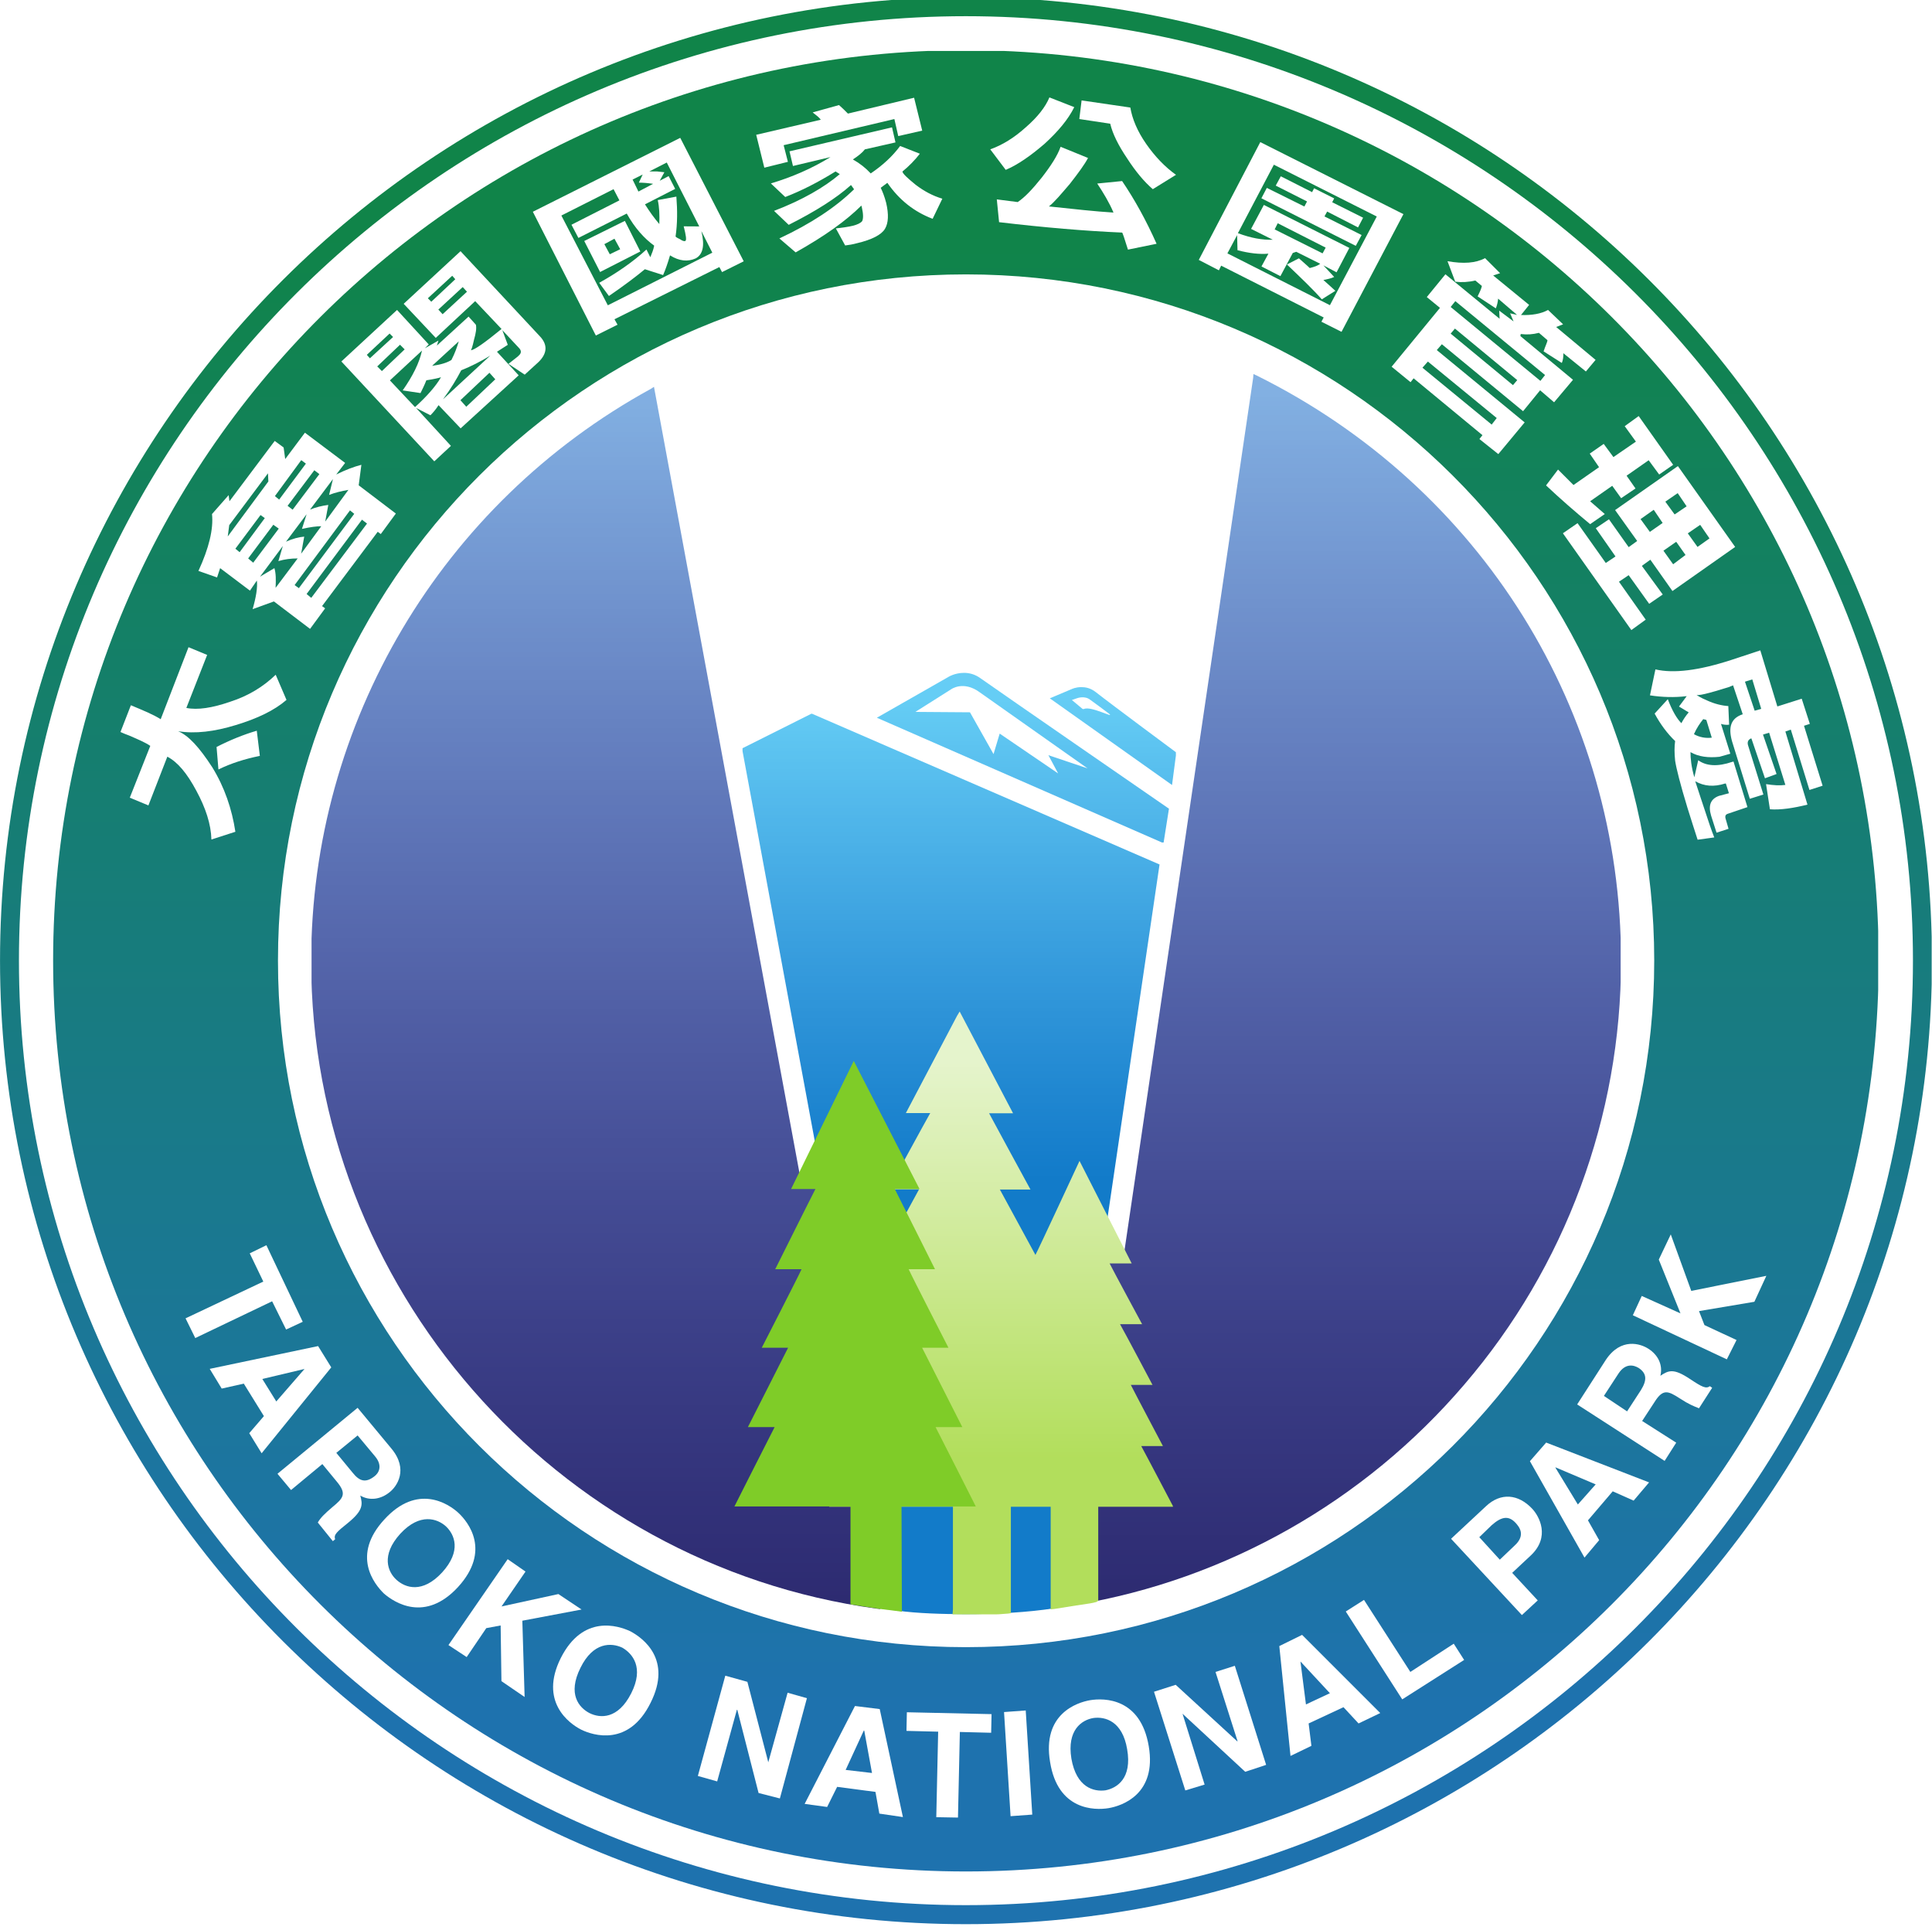
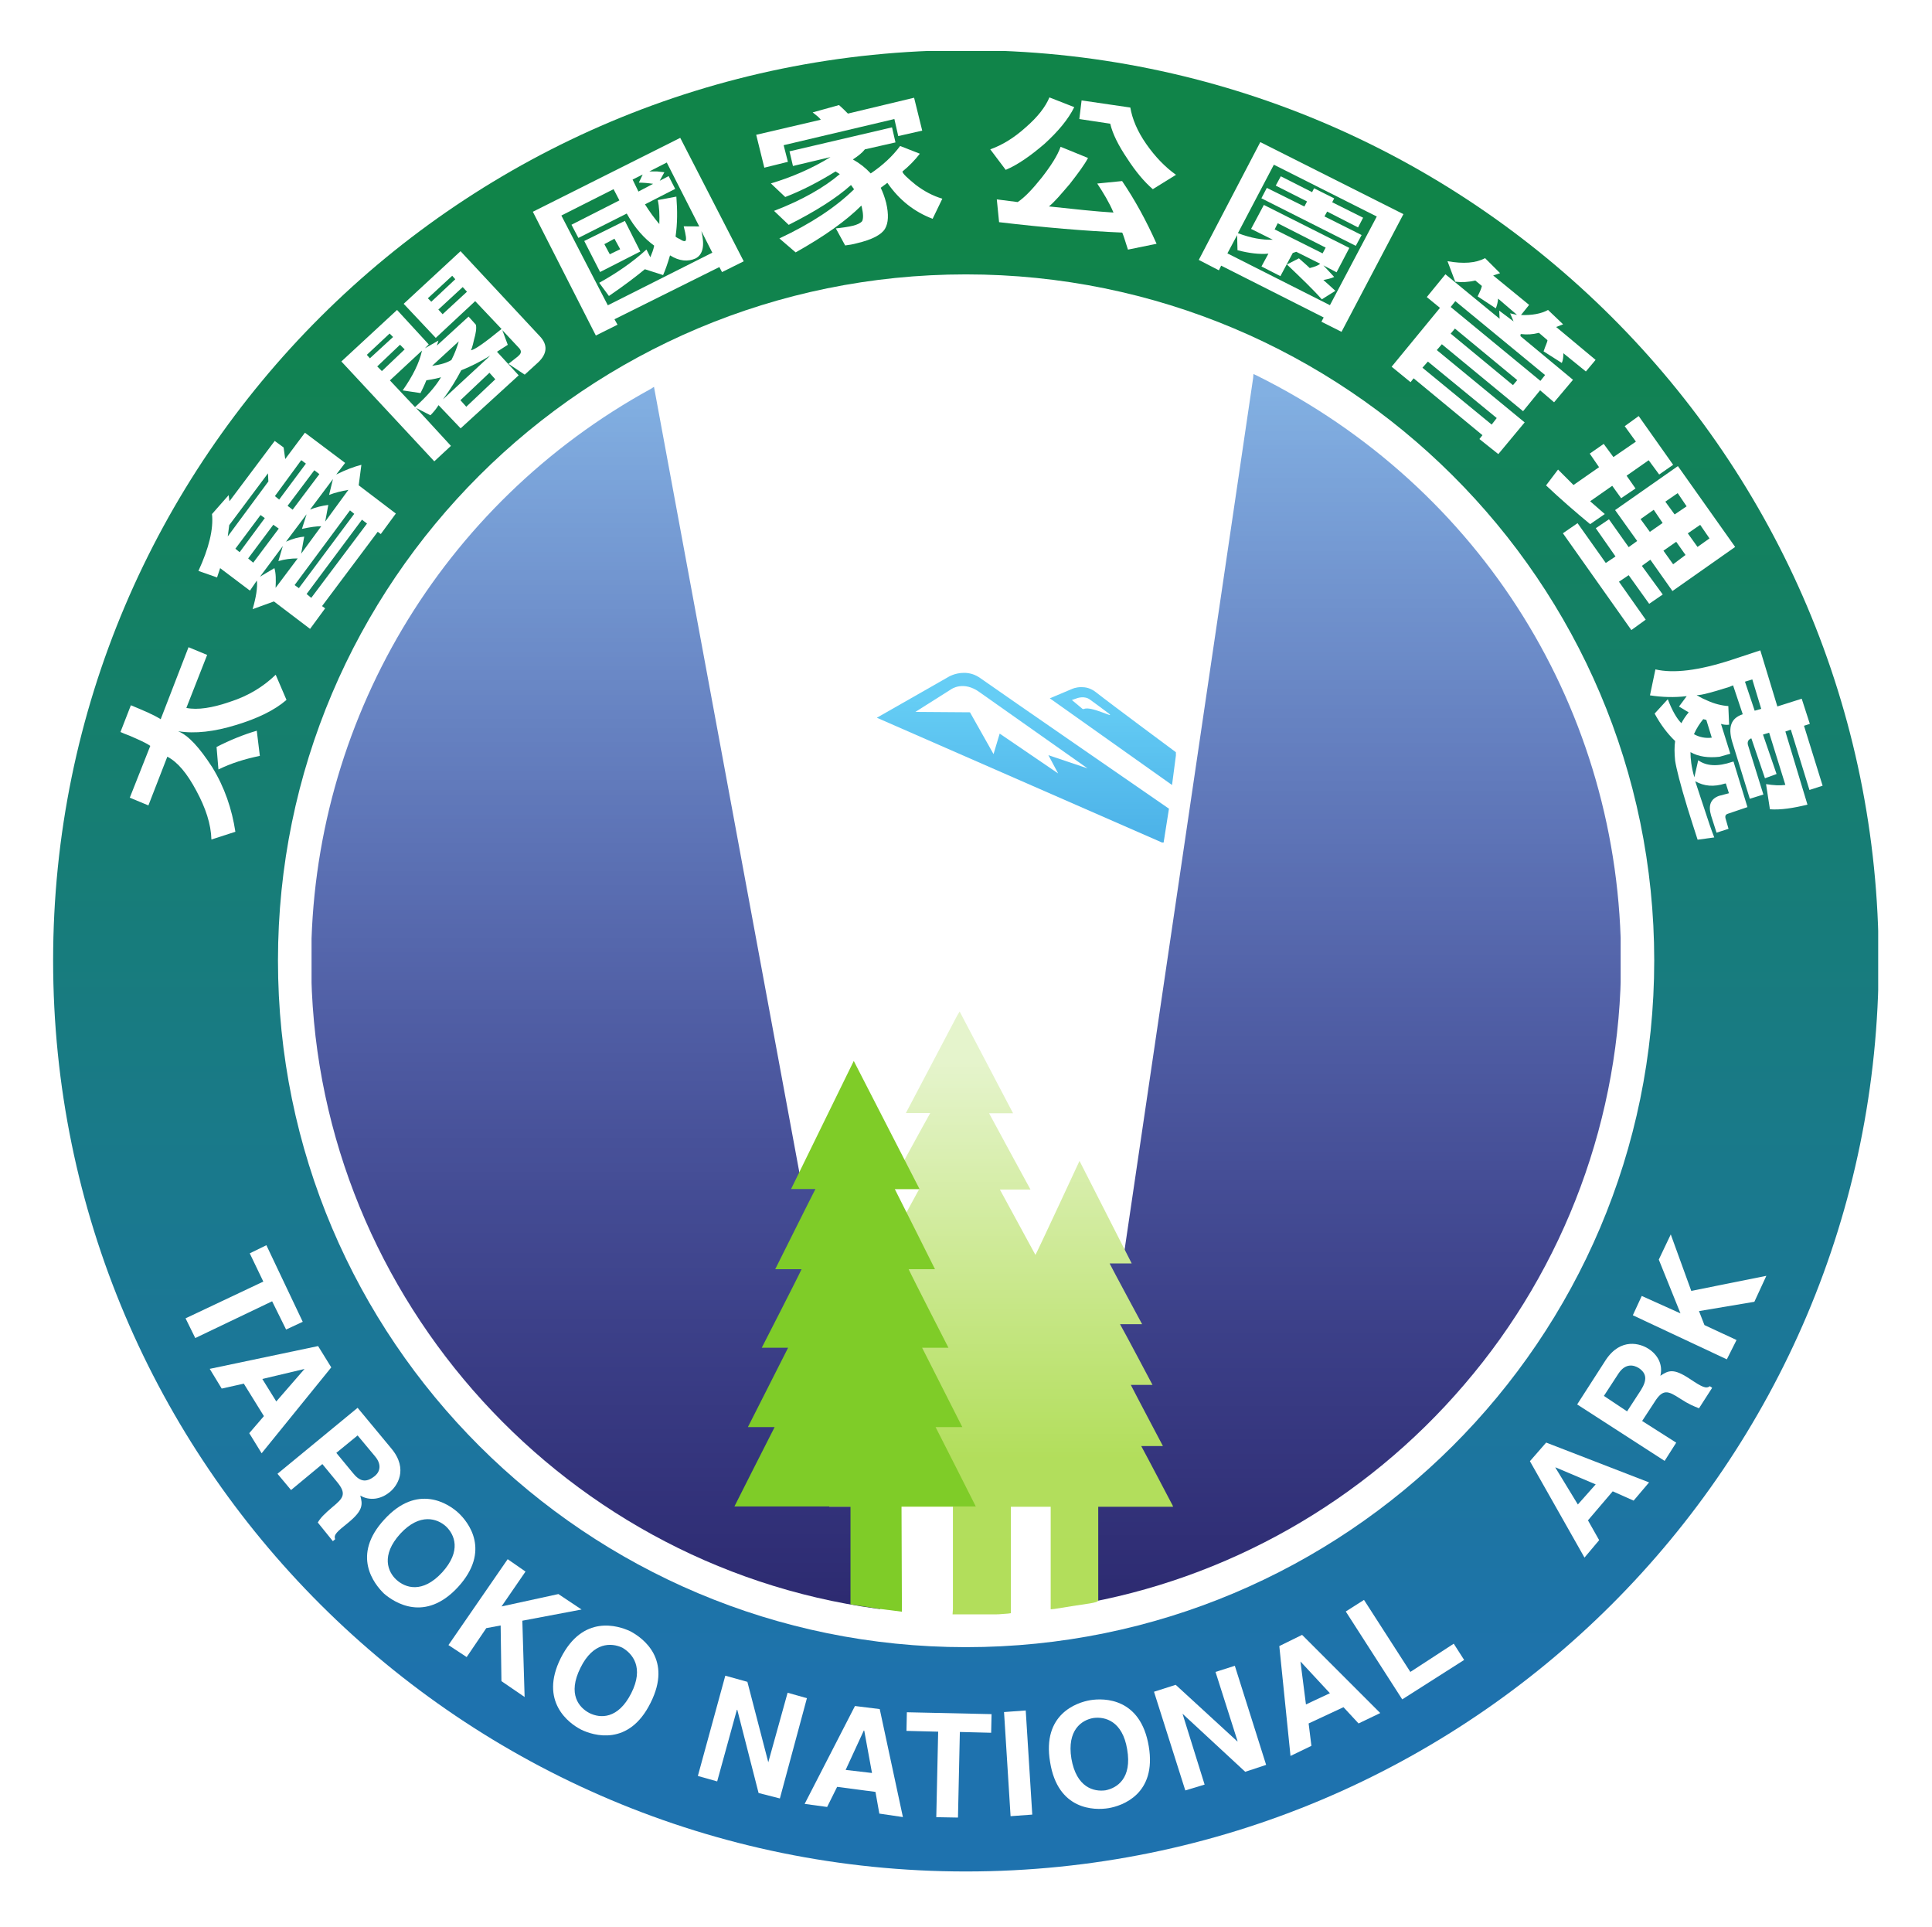
<svg xmlns="http://www.w3.org/2000/svg" xmlns:xlink="http://www.w3.org/1999/xlink" width="100pt" height="99.72pt" version="1.1" viewBox="0 0 100 99.72">
  <defs>
    <clipPath id="clip-43">
      <path d="m93 605h21v20h-21z" />
    </clipPath>
    <clipPath id="clip-44">
-       <path d="m93.609 614.73c0 5.363 4.375 9.727 9.75 9.727 5.379 0 9.754-4.363 9.754-9.727 0-5.363-4.375-9.723-9.754-9.723-5.375 0-9.75 4.359-9.75 9.723m0.191 0c0-5.254 4.289-9.531 9.559-9.531 5.273 0 9.562 4.277 9.562 9.531 0 5.258-4.289 9.535-9.562 9.535-5.269 0-9.559-4.277-9.559-9.535" />
-     </clipPath>
+       </clipPath>
    <linearGradient id="linear-pattern-0" x1="-.154" x2="1.151" gradientTransform="matrix(0 14.902 -14.946 0 103.36 607.3)" gradientUnits="userSpaceOnUse">
      <stop stop-color="#108449" offset="0" />
      <stop stop-color="#108449" offset=".125" />
      <stop stop-color="#108449" offset=".129" />
      <stop stop-color="#10844a" offset=".133" />
      <stop stop-color="#10844a" offset=".137" />
      <stop stop-color="#10844b" offset=".141" />
      <stop stop-color="#10844b" offset=".145" />
      <stop stop-color="#10834c" offset=".148" />
      <stop stop-color="#10834d" offset=".152" />
      <stop stop-color="#10834d" offset=".156" />
      <stop stop-color="#10834e" offset=".16" />
      <stop stop-color="#11834e" offset=".164" />
      <stop stop-color="#11834f" offset=".168" />
      <stop stop-color="#11834f" offset=".172" />
      <stop stop-color="#118350" offset=".176" />
      <stop stop-color="#118350" offset=".18" />
      <stop stop-color="#118351" offset=".184" />
      <stop stop-color="#118351" offset=".188" />
      <stop stop-color="#118352" offset=".191" />
      <stop stop-color="#118353" offset=".195" />
      <stop stop-color="#118253" offset=".199" />
      <stop stop-color="#118254" offset=".203" />
      <stop stop-color="#118254" offset=".207" />
      <stop stop-color="#128255" offset=".211" />
      <stop stop-color="#128255" offset=".215" />
      <stop stop-color="#128256" offset=".219" />
      <stop stop-color="#128256" offset=".223" />
      <stop stop-color="#128257" offset=".227" />
      <stop stop-color="#128257" offset=".23" />
      <stop stop-color="#128258" offset=".234" />
      <stop stop-color="#128259" offset=".238" />
      <stop stop-color="#128259" offset=".242" />
      <stop stop-color="#12825a" offset=".246" />
      <stop stop-color="#12815a" offset=".25" />
      <stop stop-color="#12815b" offset=".254" />
      <stop stop-color="#13815b" offset=".258" />
      <stop stop-color="#13815c" offset=".262" />
      <stop stop-color="#13815c" offset=".266" />
      <stop stop-color="#13815d" offset=".27" />
      <stop stop-color="#13815e" offset=".273" />
      <stop stop-color="#13815e" offset=".277" />
      <stop stop-color="#13815f" offset=".281" />
      <stop stop-color="#13815f" offset=".285" />
      <stop stop-color="#138160" offset=".289" />
      <stop stop-color="#138160" offset=".293" />
      <stop stop-color="#138061" offset=".297" />
      <stop stop-color="#138061" offset=".301" />
      <stop stop-color="#138062" offset=".305" />
      <stop stop-color="#148063" offset=".309" />
      <stop stop-color="#148063" offset=".312" />
      <stop stop-color="#148064" offset=".316" />
      <stop stop-color="#148064" offset=".32" />
      <stop stop-color="#148065" offset=".324" />
      <stop stop-color="#148065" offset=".328" />
      <stop stop-color="#148066" offset=".332" />
      <stop stop-color="#148066" offset=".336" />
      <stop stop-color="#147f67" offset=".34" />
      <stop stop-color="#147f68" offset=".344" />
      <stop stop-color="#147f68" offset=".348" />
      <stop stop-color="#147f69" offset=".352" />
      <stop stop-color="#157f69" offset=".355" />
      <stop stop-color="#157f6a" offset=".359" />
      <stop stop-color="#157f6a" offset=".363" />
      <stop stop-color="#157f6b" offset=".367" />
      <stop stop-color="#157f6b" offset=".371" />
      <stop stop-color="#157f6c" offset=".375" />
      <stop stop-color="#157f6d" offset=".379" />
      <stop stop-color="#157f6d" offset=".383" />
      <stop stop-color="#157e6e" offset=".387" />
      <stop stop-color="#157e6e" offset=".391" />
      <stop stop-color="#157e6f" offset=".395" />
      <stop stop-color="#157e6f" offset=".398" />
      <stop stop-color="#157e70" offset=".402" />
      <stop stop-color="#167e70" offset=".406" />
      <stop stop-color="#167e71" offset=".41" />
      <stop stop-color="#167e71" offset=".414" />
      <stop stop-color="#167e72" offset=".418" />
      <stop stop-color="#167e73" offset=".422" />
      <stop stop-color="#167e73" offset=".426" />
      <stop stop-color="#167d74" offset=".43" />
      <stop stop-color="#167d74" offset=".434" />
      <stop stop-color="#167d75" offset=".438" />
      <stop stop-color="#167d75" offset=".441" />
      <stop stop-color="#167d76" offset=".445" />
      <stop stop-color="#167d76" offset=".449" />
      <stop stop-color="#167d77" offset=".453" />
      <stop stop-color="#177d77" offset=".457" />
      <stop stop-color="#177d78" offset=".461" />
      <stop stop-color="#177d79" offset=".465" />
      <stop stop-color="#177d79" offset=".469" />
      <stop stop-color="#177c7a" offset=".473" />
      <stop stop-color="#177c7a" offset=".477" />
      <stop stop-color="#177c7b" offset=".48" />
      <stop stop-color="#177c7b" offset=".484" />
      <stop stop-color="#177c7c" offset=".488" />
      <stop stop-color="#177c7c" offset=".492" />
      <stop stop-color="#177c7d" offset=".496" />
      <stop stop-color="#177c7d" offset=".5" />
      <stop stop-color="#177c7e" offset=".504" />
      <stop stop-color="#187c7e" offset=".508" />
      <stop stop-color="#187c7f" offset=".512" />
      <stop stop-color="#187b7f" offset=".516" />
      <stop stop-color="#187b80" offset=".52" />
      <stop stop-color="#187b81" offset=".523" />
      <stop stop-color="#187b81" offset=".527" />
      <stop stop-color="#187b82" offset=".531" />
      <stop stop-color="#187b82" offset=".535" />
      <stop stop-color="#187b83" offset=".539" />
      <stop stop-color="#187b83" offset=".543" />
      <stop stop-color="#187b84" offset=".547" />
      <stop stop-color="#187b84" offset=".551" />
      <stop stop-color="#187a85" offset=".555" />
      <stop stop-color="#197a85" offset=".559" />
      <stop stop-color="#197a86" offset=".562" />
      <stop stop-color="#197a86" offset=".566" />
      <stop stop-color="#197a87" offset=".57" />
      <stop stop-color="#197a87" offset=".574" />
      <stop stop-color="#197a88" offset=".578" />
      <stop stop-color="#197a88" offset=".582" />
      <stop stop-color="#197a89" offset=".586" />
      <stop stop-color="#197a89" offset=".59" />
      <stop stop-color="#19798a" offset=".594" />
      <stop stop-color="#19798a" offset=".598" />
      <stop stop-color="#19798b" offset=".602" />
      <stop stop-color="#19798c" offset=".605" />
      <stop stop-color="#19798c" offset=".609" />
      <stop stop-color="#1a798d" offset=".613" />
      <stop stop-color="#1a798d" offset=".617" />
      <stop stop-color="#1a798e" offset=".621" />
      <stop stop-color="#1a798e" offset=".625" />
      <stop stop-color="#1a798f" offset=".629" />
      <stop stop-color="#1a798f" offset=".633" />
      <stop stop-color="#1a7890" offset=".637" />
      <stop stop-color="#1a7890" offset=".641" />
      <stop stop-color="#1a7891" offset=".645" />
      <stop stop-color="#1a7891" offset=".648" />
      <stop stop-color="#1a7892" offset=".652" />
      <stop stop-color="#1a7892" offset=".656" />
      <stop stop-color="#1a7893" offset=".66" />
      <stop stop-color="#1a7893" offset=".664" />
      <stop stop-color="#1b7894" offset=".668" />
      <stop stop-color="#1b7894" offset=".672" />
      <stop stop-color="#1b7795" offset=".676" />
      <stop stop-color="#1b7795" offset=".68" />
      <stop stop-color="#1b7796" offset=".684" />
      <stop stop-color="#1b7796" offset=".688" />
      <stop stop-color="#1b7797" offset=".691" />
      <stop stop-color="#1b7797" offset=".695" />
      <stop stop-color="#1b7798" offset=".699" />
      <stop stop-color="#1b7798" offset=".703" />
      <stop stop-color="#1b7799" offset=".707" />
      <stop stop-color="#1b7799" offset=".711" />
      <stop stop-color="#1b769a" offset=".715" />
      <stop stop-color="#1b769a" offset=".719" />
      <stop stop-color="#1b769b" offset=".723" />
      <stop stop-color="#1c769b" offset=".727" />
      <stop stop-color="#1c769c" offset=".73" />
      <stop stop-color="#1c769c" offset=".734" />
      <stop stop-color="#1c769d" offset=".738" />
      <stop stop-color="#1c769d" offset=".742" />
      <stop stop-color="#1c769e" offset=".746" />
      <stop stop-color="#1c759e" offset=".75" />
      <stop stop-color="#1c759f" offset=".754" />
      <stop stop-color="#1c759f" offset=".758" />
      <stop stop-color="#1c75a0" offset=".762" />
      <stop stop-color="#1c75a0" offset=".766" />
      <stop stop-color="#1c75a0" offset=".77" />
      <stop stop-color="#1c75a1" offset=".773" />
      <stop stop-color="#1c75a1" offset=".777" />
      <stop stop-color="#1c75a2" offset=".781" />
      <stop stop-color="#1d75a2" offset=".785" />
      <stop stop-color="#1d74a3" offset=".789" />
      <stop stop-color="#1d74a3" offset=".793" />
      <stop stop-color="#1d74a4" offset=".797" />
      <stop stop-color="#1d74a4" offset=".801" />
      <stop stop-color="#1d74a5" offset=".805" />
      <stop stop-color="#1d74a5" offset=".809" />
      <stop stop-color="#1d74a6" offset=".812" />
      <stop stop-color="#1d74a6" offset=".816" />
      <stop stop-color="#1d74a7" offset=".82" />
      <stop stop-color="#1d74a7" offset=".824" />
      <stop stop-color="#1d73a8" offset=".828" />
      <stop stop-color="#1d73a8" offset=".832" />
      <stop stop-color="#1d73a9" offset=".836" />
      <stop stop-color="#1d73a9" offset=".84" />
      <stop stop-color="#1d73a9" offset=".844" />
      <stop stop-color="#1e73aa" offset=".848" />
      <stop stop-color="#1e73aa" offset=".852" />
      <stop stop-color="#1e73ab" offset=".855" />
      <stop stop-color="#1e73ab" offset=".859" />
      <stop stop-color="#1e72ac" offset=".863" />
      <stop stop-color="#1e72ac" offset=".867" />
      <stop stop-color="#1e72ad" offset=".871" />
      <stop stop-color="#1e72ad" offset=".875" />
      <stop stop-color="#1e72ae" offset=".879" />
      <stop stop-color="#1e72ae" offset=".883" />
      <stop stop-color="#1e72ae" offset=".891" />
      <stop stop-color="#1e72ae" offset=".906" />
      <stop stop-color="#1e72ae" offset=".938" />
      <stop stop-color="#1e72ae" offset="1" />
    </linearGradient>
    <clipPath id="clip-45">
      <path d="m94 605h19v19h-19z" />
    </clipPath>
    <clipPath id="clip-46">
      <path d="m94.145 614.73c0 5.078 4.129 9.195 9.215 9.195 5.094 0 9.215-4.117 9.215-9.195 0-5.074-4.121-9.188-9.215-9.188-5.086 0-9.215 4.113-9.215 9.188" />
    </clipPath>
    <linearGradient id="linear-pattern-1" x1="-.118" x2="1.116" gradientTransform="matrix(0 14.903 -14.946 0 103.36 607.3)" gradientUnits="userSpaceOnUse">
      <stop stop-color="#108449" offset="0" />
      <stop stop-color="#108449" offset=".062" />
      <stop stop-color="#108449" offset=".094" />
      <stop stop-color="#108449" offset=".102" />
      <stop stop-color="#108449" offset=".105" />
      <stop stop-color="#10844a" offset=".109" />
      <stop stop-color="#10844a" offset=".113" />
      <stop stop-color="#10844b" offset=".117" />
      <stop stop-color="#10844b" offset=".121" />
      <stop stop-color="#10834c" offset=".125" />
      <stop stop-color="#10834c" offset=".129" />
      <stop stop-color="#10834d" offset=".133" />
      <stop stop-color="#10834d" offset=".137" />
      <stop stop-color="#10834e" offset=".141" />
      <stop stop-color="#11834e" offset=".145" />
      <stop stop-color="#11834f" offset=".148" />
      <stop stop-color="#11834f" offset=".152" />
      <stop stop-color="#118350" offset=".156" />
      <stop stop-color="#118350" offset=".16" />
      <stop stop-color="#118351" offset=".164" />
      <stop stop-color="#118351" offset=".168" />
      <stop stop-color="#118352" offset=".172" />
      <stop stop-color="#118352" offset=".176" />
      <stop stop-color="#118253" offset=".18" />
      <stop stop-color="#118253" offset=".184" />
      <stop stop-color="#118254" offset=".188" />
      <stop stop-color="#118254" offset=".191" />
      <stop stop-color="#128255" offset=".195" />
      <stop stop-color="#128255" offset=".199" />
      <stop stop-color="#128256" offset=".203" />
      <stop stop-color="#128256" offset=".207" />
      <stop stop-color="#128257" offset=".211" />
      <stop stop-color="#128257" offset=".215" />
      <stop stop-color="#128258" offset=".219" />
      <stop stop-color="#128259" offset=".223" />
      <stop stop-color="#128259" offset=".227" />
      <stop stop-color="#12825a" offset=".23" />
      <stop stop-color="#12815a" offset=".234" />
      <stop stop-color="#12815b" offset=".238" />
      <stop stop-color="#12815b" offset=".242" />
      <stop stop-color="#13815c" offset=".246" />
      <stop stop-color="#13815c" offset=".25" />
      <stop stop-color="#13815d" offset=".254" />
      <stop stop-color="#13815d" offset=".258" />
      <stop stop-color="#13815e" offset=".262" />
      <stop stop-color="#13815e" offset=".266" />
      <stop stop-color="#13815f" offset=".27" />
      <stop stop-color="#13815f" offset=".273" />
      <stop stop-color="#138160" offset=".277" />
      <stop stop-color="#138060" offset=".281" />
      <stop stop-color="#138061" offset=".285" />
      <stop stop-color="#138061" offset=".289" />
      <stop stop-color="#138062" offset=".293" />
      <stop stop-color="#148063" offset=".297" />
      <stop stop-color="#148063" offset=".301" />
      <stop stop-color="#148064" offset=".305" />
      <stop stop-color="#148064" offset=".309" />
      <stop stop-color="#148065" offset=".312" />
      <stop stop-color="#148065" offset=".316" />
      <stop stop-color="#148066" offset=".32" />
      <stop stop-color="#148066" offset=".324" />
      <stop stop-color="#148067" offset=".328" />
      <stop stop-color="#147f67" offset=".332" />
      <stop stop-color="#147f68" offset=".336" />
      <stop stop-color="#147f68" offset=".34" />
      <stop stop-color="#147f69" offset=".344" />
      <stop stop-color="#157f69" offset=".348" />
      <stop stop-color="#157f6a" offset=".352" />
      <stop stop-color="#157f6a" offset=".355" />
      <stop stop-color="#157f6b" offset=".359" />
      <stop stop-color="#157f6b" offset=".363" />
      <stop stop-color="#157f6c" offset=".367" />
      <stop stop-color="#157f6c" offset=".371" />
      <stop stop-color="#157f6d" offset=".375" />
      <stop stop-color="#157e6d" offset=".379" />
      <stop stop-color="#157e6e" offset=".383" />
      <stop stop-color="#157e6f" offset=".387" />
      <stop stop-color="#157e6f" offset=".391" />
      <stop stop-color="#157e70" offset=".395" />
      <stop stop-color="#167e70" offset=".398" />
      <stop stop-color="#167e71" offset=".402" />
      <stop stop-color="#167e71" offset=".406" />
      <stop stop-color="#167e72" offset=".41" />
      <stop stop-color="#167e72" offset=".414" />
      <stop stop-color="#167e73" offset=".418" />
      <stop stop-color="#167e73" offset=".422" />
      <stop stop-color="#167d74" offset=".426" />
      <stop stop-color="#167d74" offset=".43" />
      <stop stop-color="#167d75" offset=".434" />
      <stop stop-color="#167d75" offset=".438" />
      <stop stop-color="#167d76" offset=".441" />
      <stop stop-color="#167d76" offset=".445" />
      <stop stop-color="#167d77" offset=".449" />
      <stop stop-color="#177d77" offset=".453" />
      <stop stop-color="#177d78" offset=".457" />
      <stop stop-color="#177d78" offset=".461" />
      <stop stop-color="#177d79" offset=".465" />
      <stop stop-color="#177c79" offset=".469" />
      <stop stop-color="#177c7a" offset=".473" />
      <stop stop-color="#177c7a" offset=".477" />
      <stop stop-color="#177c7b" offset=".48" />
      <stop stop-color="#177c7b" offset=".484" />
      <stop stop-color="#177c7c" offset=".488" />
      <stop stop-color="#177c7c" offset=".492" />
      <stop stop-color="#177c7d" offset=".496" />
      <stop stop-color="#177c7d" offset=".5" />
      <stop stop-color="#177c7e" offset=".504" />
      <stop stop-color="#187c7e" offset=".508" />
      <stop stop-color="#187c7f" offset=".512" />
      <stop stop-color="#187b7f" offset=".516" />
      <stop stop-color="#187b80" offset=".52" />
      <stop stop-color="#187b80" offset=".523" />
      <stop stop-color="#187b81" offset=".527" />
      <stop stop-color="#187b81" offset=".531" />
      <stop stop-color="#187b82" offset=".535" />
      <stop stop-color="#187b82" offset=".539" />
      <stop stop-color="#187b83" offset=".543" />
      <stop stop-color="#187b83" offset=".547" />
      <stop stop-color="#187b84" offset=".551" />
      <stop stop-color="#187b84" offset=".555" />
      <stop stop-color="#187a85" offset=".559" />
      <stop stop-color="#197a85" offset=".562" />
      <stop stop-color="#197a86" offset=".566" />
      <stop stop-color="#197a86" offset=".57" />
      <stop stop-color="#197a87" offset=".574" />
      <stop stop-color="#197a87" offset=".578" />
      <stop stop-color="#197a88" offset=".582" />
      <stop stop-color="#197a88" offset=".586" />
      <stop stop-color="#197a89" offset=".59" />
      <stop stop-color="#197a89" offset=".594" />
      <stop stop-color="#197a8a" offset=".598" />
      <stop stop-color="#19798a" offset=".602" />
      <stop stop-color="#19798b" offset=".605" />
      <stop stop-color="#19798b" offset=".609" />
      <stop stop-color="#19798c" offset=".613" />
      <stop stop-color="#19798c" offset=".617" />
      <stop stop-color="#1a798d" offset=".621" />
      <stop stop-color="#1a798d" offset=".625" />
      <stop stop-color="#1a798e" offset=".629" />
      <stop stop-color="#1a798e" offset=".633" />
      <stop stop-color="#1a798f" offset=".637" />
      <stop stop-color="#1a798f" offset=".641" />
      <stop stop-color="#1a7890" offset=".645" />
      <stop stop-color="#1a7890" offset=".648" />
      <stop stop-color="#1a7891" offset=".652" />
      <stop stop-color="#1a7891" offset=".656" />
      <stop stop-color="#1a7892" offset=".66" />
      <stop stop-color="#1a7892" offset=".664" />
      <stop stop-color="#1a7892" offset=".668" />
      <stop stop-color="#1a7893" offset=".672" />
      <stop stop-color="#1a7893" offset=".676" />
      <stop stop-color="#1b7894" offset=".68" />
      <stop stop-color="#1b7794" offset=".684" />
      <stop stop-color="#1b7795" offset=".688" />
      <stop stop-color="#1b7795" offset=".691" />
      <stop stop-color="#1b7796" offset=".695" />
      <stop stop-color="#1b7796" offset=".699" />
      <stop stop-color="#1b7797" offset=".703" />
      <stop stop-color="#1b7797" offset=".707" />
      <stop stop-color="#1b7798" offset=".711" />
      <stop stop-color="#1b7798" offset=".715" />
      <stop stop-color="#1b7799" offset=".719" />
      <stop stop-color="#1b7799" offset=".723" />
      <stop stop-color="#1b769a" offset=".727" />
      <stop stop-color="#1b769a" offset=".73" />
      <stop stop-color="#1b769b" offset=".734" />
      <stop stop-color="#1c769b" offset=".738" />
      <stop stop-color="#1c769b" offset=".742" />
      <stop stop-color="#1c769c" offset=".746" />
      <stop stop-color="#1c769c" offset=".75" />
      <stop stop-color="#1c769d" offset=".754" />
      <stop stop-color="#1c769d" offset=".758" />
      <stop stop-color="#1c769e" offset=".762" />
      <stop stop-color="#1c759e" offset=".766" />
      <stop stop-color="#1c759f" offset=".77" />
      <stop stop-color="#1c759f" offset=".773" />
      <stop stop-color="#1c75a0" offset=".777" />
      <stop stop-color="#1c75a0" offset=".781" />
      <stop stop-color="#1c75a1" offset=".785" />
      <stop stop-color="#1c75a1" offset=".789" />
      <stop stop-color="#1c75a1" offset=".793" />
      <stop stop-color="#1c75a2" offset=".797" />
      <stop stop-color="#1d75a2" offset=".801" />
      <stop stop-color="#1d74a3" offset=".805" />
      <stop stop-color="#1d74a3" offset=".809" />
      <stop stop-color="#1d74a4" offset=".812" />
      <stop stop-color="#1d74a4" offset=".816" />
      <stop stop-color="#1d74a5" offset=".82" />
      <stop stop-color="#1d74a5" offset=".824" />
      <stop stop-color="#1d74a5" offset=".828" />
      <stop stop-color="#1d74a6" offset=".832" />
      <stop stop-color="#1d74a6" offset=".836" />
      <stop stop-color="#1d74a7" offset=".84" />
      <stop stop-color="#1d73a7" offset=".844" />
      <stop stop-color="#1d73a8" offset=".848" />
      <stop stop-color="#1d73a8" offset=".852" />
      <stop stop-color="#1d73a9" offset=".855" />
      <stop stop-color="#1d73a9" offset=".859" />
      <stop stop-color="#1d73a9" offset=".863" />
      <stop stop-color="#1e73aa" offset=".867" />
      <stop stop-color="#1e73aa" offset=".871" />
      <stop stop-color="#1e73ab" offset=".875" />
      <stop stop-color="#1e73ab" offset=".879" />
      <stop stop-color="#1e72ac" offset=".883" />
      <stop stop-color="#1e72ac" offset=".887" />
      <stop stop-color="#1e72ad" offset=".891" />
      <stop stop-color="#1e72ad" offset=".895" />
      <stop stop-color="#1e72ad" offset=".898" />
      <stop stop-color="#1e72ae" offset=".902" />
      <stop stop-color="#1e72ae" offset=".906" />
      <stop stop-color="#1e72ae" offset=".938" />
      <stop stop-color="#1e72ae" offset="1" />
    </linearGradient>
    <clipPath id="clip-47">
      <path d="m96 608h7v14h-7z" />
    </clipPath>
    <clipPath id="clip-48">
      <path d="m100.18 608.96c-2.117 1.16-3.43 3.375-3.43 5.777 0 3.277 2.453 6.09 5.707 6.535l0.039 4e-3 -0.609-4.25-0.188-0.047-1.488-8.039z" />
    </clipPath>
    <linearGradient id="linear-pattern-2" x1="-.004" x2=".984" gradientTransform="matrix(0 12.478 -12.514 0 99.624 608.99)" gradientUnits="userSpaceOnUse">
      <stop stop-color="#82b0e2" offset="0" />
      <stop stop-color="#82afe2" offset=".008" />
      <stop stop-color="#81aee1" offset=".012" />
      <stop stop-color="#81aee0" offset=".016" />
      <stop stop-color="#80ade0" offset=".02" />
      <stop stop-color="#80ade0" offset=".023" />
      <stop stop-color="#7facdf" offset=".027" />
      <stop stop-color="#7fabdf" offset=".031" />
      <stop stop-color="#7fabde" offset=".035" />
      <stop stop-color="#7eaade" offset=".039" />
      <stop stop-color="#7ea9dd" offset=".043" />
      <stop stop-color="#7da8dd" offset=".047" />
      <stop stop-color="#7da8dc" offset=".051" />
      <stop stop-color="#7da7dc" offset=".055" />
      <stop stop-color="#7ca6db" offset=".059" />
      <stop stop-color="#7ca6db" offset=".062" />
      <stop stop-color="#7ba5db" offset=".066" />
      <stop stop-color="#7ba4da" offset=".07" />
      <stop stop-color="#7ba4da" offset=".074" />
      <stop stop-color="#7aa3d9" offset=".078" />
      <stop stop-color="#7aa2d9" offset=".082" />
      <stop stop-color="#79a2d8" offset=".086" />
      <stop stop-color="#79a1d8" offset=".09" />
      <stop stop-color="#79a0d7" offset=".094" />
      <stop stop-color="#78a0d7" offset=".098" />
      <stop stop-color="#789fd6" offset=".102" />
      <stop stop-color="#779ed6" offset=".105" />
      <stop stop-color="#779ed5" offset=".109" />
      <stop stop-color="#769dd5" offset=".113" />
      <stop stop-color="#769cd4" offset=".117" />
      <stop stop-color="#769cd4" offset=".121" />
      <stop stop-color="#759bd3" offset=".125" />
      <stop stop-color="#759ad3" offset=".129" />
      <stop stop-color="#749ad3" offset=".133" />
      <stop stop-color="#7499d2" offset=".137" />
      <stop stop-color="#7498d2" offset=".141" />
      <stop stop-color="#7398d1" offset=".145" />
      <stop stop-color="#7397d1" offset=".148" />
      <stop stop-color="#7296d0" offset=".152" />
      <stop stop-color="#7296d0" offset=".156" />
      <stop stop-color="#7295cf" offset=".16" />
      <stop stop-color="#7194cf" offset=".164" />
      <stop stop-color="#7194ce" offset=".168" />
      <stop stop-color="#7093ce" offset=".172" />
      <stop stop-color="#7092cd" offset=".176" />
      <stop stop-color="#7092cd" offset=".18" />
      <stop stop-color="#6f91cc" offset=".184" />
      <stop stop-color="#6f90cc" offset=".188" />
      <stop stop-color="#6e90cb" offset=".191" />
      <stop stop-color="#6e8fcb" offset=".195" />
      <stop stop-color="#6e8eca" offset=".199" />
      <stop stop-color="#6d8eca" offset=".203" />
      <stop stop-color="#6d8dc9" offset=".207" />
      <stop stop-color="#6c8cc9" offset=".211" />
      <stop stop-color="#6c8cc9" offset=".215" />
      <stop stop-color="#6c8bc8" offset=".219" />
      <stop stop-color="#6b8ac8" offset=".223" />
      <stop stop-color="#6b8ac7" offset=".227" />
      <stop stop-color="#6a89c7" offset=".23" />
      <stop stop-color="#6a88c6" offset=".234" />
      <stop stop-color="#6a88c6" offset=".238" />
      <stop stop-color="#6987c5" offset=".242" />
      <stop stop-color="#6987c5" offset=".246" />
      <stop stop-color="#6986c4" offset=".25" />
      <stop stop-color="#6885c4" offset=".254" />
      <stop stop-color="#6885c3" offset=".258" />
      <stop stop-color="#6784c3" offset=".262" />
      <stop stop-color="#6783c2" offset=".266" />
      <stop stop-color="#6783c2" offset=".27" />
      <stop stop-color="#6682c1" offset=".273" />
      <stop stop-color="#6682c1" offset=".277" />
      <stop stop-color="#6581c0" offset=".281" />
      <stop stop-color="#6580c0" offset=".285" />
      <stop stop-color="#6580c0" offset=".289" />
      <stop stop-color="#647fbf" offset=".293" />
      <stop stop-color="#647ebf" offset=".297" />
      <stop stop-color="#647ebe" offset=".301" />
      <stop stop-color="#637dbe" offset=".305" />
      <stop stop-color="#637dbd" offset=".309" />
      <stop stop-color="#627cbd" offset=".312" />
      <stop stop-color="#627bbc" offset=".316" />
      <stop stop-color="#627bbc" offset=".32" />
      <stop stop-color="#617abb" offset=".324" />
      <stop stop-color="#617abb" offset=".328" />
      <stop stop-color="#6179ba" offset=".332" />
      <stop stop-color="#6078ba" offset=".336" />
      <stop stop-color="#6078b9" offset=".34" />
      <stop stop-color="#5f77b9" offset=".344" />
      <stop stop-color="#5f77b9" offset=".348" />
      <stop stop-color="#5f76b8" offset=".352" />
      <stop stop-color="#5e75b8" offset=".355" />
      <stop stop-color="#5e75b7" offset=".359" />
      <stop stop-color="#5e74b7" offset=".363" />
      <stop stop-color="#5d74b6" offset=".367" />
      <stop stop-color="#5d73b6" offset=".371" />
      <stop stop-color="#5c72b5" offset=".375" />
      <stop stop-color="#5c72b5" offset=".379" />
      <stop stop-color="#5c71b4" offset=".383" />
      <stop stop-color="#5b71b4" offset=".387" />
      <stop stop-color="#5b70b3" offset=".391" />
      <stop stop-color="#5b70b3" offset=".395" />
      <stop stop-color="#5a6fb2" offset=".398" />
      <stop stop-color="#5a6eb2" offset=".402" />
      <stop stop-color="#5a6eb2" offset=".406" />
      <stop stop-color="#596db1" offset=".41" />
      <stop stop-color="#596db1" offset=".414" />
      <stop stop-color="#596cb0" offset=".418" />
      <stop stop-color="#586cb0" offset=".422" />
      <stop stop-color="#586baf" offset=".426" />
      <stop stop-color="#576aaf" offset=".43" />
      <stop stop-color="#576aae" offset=".434" />
      <stop stop-color="#5769ae" offset=".438" />
      <stop stop-color="#5669ad" offset=".441" />
      <stop stop-color="#5668ad" offset=".445" />
      <stop stop-color="#5668ad" offset=".449" />
      <stop stop-color="#5567ac" offset=".453" />
      <stop stop-color="#5567ac" offset=".457" />
      <stop stop-color="#5566ab" offset=".461" />
      <stop stop-color="#5465ab" offset=".465" />
      <stop stop-color="#5465aa" offset=".469" />
      <stop stop-color="#5464aa" offset=".473" />
      <stop stop-color="#5364a9" offset=".477" />
      <stop stop-color="#5363a9" offset=".48" />
      <stop stop-color="#5363a8" offset=".484" />
      <stop stop-color="#5262a8" offset=".488" />
      <stop stop-color="#5262a8" offset=".492" />
      <stop stop-color="#5261a7" offset=".496" />
      <stop stop-color="#5161a7" offset=".5" />
      <stop stop-color="#5160a6" offset=".504" />
      <stop stop-color="#5160a6" offset=".508" />
      <stop stop-color="#505fa5" offset=".512" />
      <stop stop-color="#505ea5" offset=".516" />
      <stop stop-color="#505ea4" offset=".52" />
      <stop stop-color="#4f5da4" offset=".523" />
      <stop stop-color="#4f5da3" offset=".527" />
      <stop stop-color="#4f5ca3" offset=".531" />
      <stop stop-color="#4e5ca3" offset=".535" />
      <stop stop-color="#4e5ba2" offset=".539" />
      <stop stop-color="#4e5ba2" offset=".543" />
      <stop stop-color="#4d5aa1" offset=".547" />
      <stop stop-color="#4d5aa1" offset=".551" />
      <stop stop-color="#4d59a0" offset=".555" />
      <stop stop-color="#4c59a0" offset=".559" />
      <stop stop-color="#4c589f" offset=".562" />
      <stop stop-color="#4c589f" offset=".566" />
      <stop stop-color="#4b579f" offset=".57" />
      <stop stop-color="#4b579e" offset=".574" />
      <stop stop-color="#4b569e" offset=".578" />
      <stop stop-color="#4a569d" offset=".582" />
      <stop stop-color="#4a559d" offset=".586" />
      <stop stop-color="#4a559c" offset=".59" />
      <stop stop-color="#49549c" offset=".594" />
      <stop stop-color="#49549b" offset=".598" />
      <stop stop-color="#49539b" offset=".602" />
      <stop stop-color="#48539b" offset=".605" />
      <stop stop-color="#48529a" offset=".609" />
      <stop stop-color="#48529a" offset=".613" />
      <stop stop-color="#475199" offset=".617" />
      <stop stop-color="#475199" offset=".621" />
      <stop stop-color="#475098" offset=".625" />
      <stop stop-color="#475098" offset=".629" />
      <stop stop-color="#465098" offset=".633" />
      <stop stop-color="#464f97" offset=".637" />
      <stop stop-color="#464f97" offset=".641" />
      <stop stop-color="#454e96" offset=".645" />
      <stop stop-color="#454e96" offset=".648" />
      <stop stop-color="#454d95" offset=".652" />
      <stop stop-color="#444d95" offset=".656" />
      <stop stop-color="#444c94" offset=".66" />
      <stop stop-color="#444c94" offset=".664" />
      <stop stop-color="#444b94" offset=".668" />
      <stop stop-color="#434b93" offset=".672" />
      <stop stop-color="#434a93" offset=".676" />
      <stop stop-color="#434a92" offset=".68" />
      <stop stop-color="#424a92" offset=".684" />
      <stop stop-color="#424991" offset=".688" />
      <stop stop-color="#424991" offset=".691" />
      <stop stop-color="#414891" offset=".695" />
      <stop stop-color="#414890" offset=".699" />
      <stop stop-color="#414790" offset=".703" />
      <stop stop-color="#41478f" offset=".707" />
      <stop stop-color="#40468f" offset=".711" />
      <stop stop-color="#40468e" offset=".715" />
      <stop stop-color="#40468e" offset=".719" />
      <stop stop-color="#3f458e" offset=".723" />
      <stop stop-color="#3f458d" offset=".727" />
      <stop stop-color="#3f448d" offset=".73" />
      <stop stop-color="#3f448c" offset=".734" />
      <stop stop-color="#3e438c" offset=".738" />
      <stop stop-color="#3e438b" offset=".742" />
      <stop stop-color="#3e438b" offset=".746" />
      <stop stop-color="#3d428b" offset=".75" />
      <stop stop-color="#3d428a" offset=".754" />
      <stop stop-color="#3d418a" offset=".758" />
      <stop stop-color="#3d4189" offset=".762" />
      <stop stop-color="#3c4089" offset=".766" />
      <stop stop-color="#3c4089" offset=".77" />
      <stop stop-color="#3c4088" offset=".773" />
      <stop stop-color="#3b3f88" offset=".777" />
      <stop stop-color="#3b3f87" offset=".781" />
      <stop stop-color="#3b3e87" offset=".785" />
      <stop stop-color="#3b3e86" offset=".789" />
      <stop stop-color="#3a3e86" offset=".793" />
      <stop stop-color="#3a3d86" offset=".797" />
      <stop stop-color="#3a3d85" offset=".801" />
      <stop stop-color="#393c85" offset=".805" />
      <stop stop-color="#393c84" offset=".809" />
      <stop stop-color="#393c84" offset=".812" />
      <stop stop-color="#393b84" offset=".816" />
      <stop stop-color="#383b83" offset=".82" />
      <stop stop-color="#383a83" offset=".824" />
      <stop stop-color="#383a82" offset=".828" />
      <stop stop-color="#383a82" offset=".832" />
      <stop stop-color="#373981" offset=".836" />
      <stop stop-color="#373981" offset=".84" />
      <stop stop-color="#373881" offset=".844" />
      <stop stop-color="#373880" offset=".848" />
      <stop stop-color="#363880" offset=".852" />
      <stop stop-color="#36377f" offset=".855" />
      <stop stop-color="#36377f" offset=".859" />
      <stop stop-color="#35377f" offset=".863" />
      <stop stop-color="#35367e" offset=".867" />
      <stop stop-color="#35367e" offset=".871" />
      <stop stop-color="#35357d" offset=".875" />
      <stop stop-color="#34357d" offset=".879" />
      <stop stop-color="#34357d" offset=".883" />
      <stop stop-color="#34347c" offset=".887" />
      <stop stop-color="#34347c" offset=".891" />
      <stop stop-color="#33347b" offset=".895" />
      <stop stop-color="#33337b" offset=".898" />
      <stop stop-color="#33337b" offset=".902" />
      <stop stop-color="#33327a" offset=".906" />
      <stop stop-color="#32327a" offset=".91" />
      <stop stop-color="#323279" offset=".914" />
      <stop stop-color="#323179" offset=".918" />
      <stop stop-color="#323179" offset=".922" />
      <stop stop-color="#313178" offset=".926" />
      <stop stop-color="#313078" offset=".93" />
      <stop stop-color="#313077" offset=".934" />
      <stop stop-color="#313077" offset=".938" />
      <stop stop-color="#302f77" offset=".941" />
      <stop stop-color="#302f76" offset=".945" />
      <stop stop-color="#302f76" offset=".949" />
      <stop stop-color="#302e75" offset=".953" />
      <stop stop-color="#2f2e75" offset=".957" />
      <stop stop-color="#2f2e75" offset=".961" />
      <stop stop-color="#2f2d74" offset=".965" />
      <stop stop-color="#2f2d74" offset=".969" />
      <stop stop-color="#2e2d73" offset=".973" />
      <stop stop-color="#2e2c73" offset=".977" />
      <stop stop-color="#2e2c73" offset=".98" />
      <stop stop-color="#2e2c72" offset=".984" />
      <stop stop-color="#2e2b72" offset=".988" />
      <stop stop-color="#2d2b71" offset=".992" />
      <stop stop-color="#2d2b71" offset=".996" />
      <stop stop-color="#2d2a71" offset="1" />
    </linearGradient>
    <clipPath id="clip-49">
      <path d="m104 608h6v14h-6z" />
    </clipPath>
    <clipPath id="clip-50">
      <path d="m106.26 608.85-1.309 8.875-0.176 8e-3 -0.344 3.508 0.043-8e-3c1.516-0.254 2.91-1.043 3.918-2.223 1.02-1.188 1.582-2.707 1.582-4.277 0-2.519-1.41-4.781-3.676-5.906l-0.035-0.016z" />
    </clipPath>
    <linearGradient id="linear-pattern-3" x1="-.014" x2=".982" gradientTransform="matrix(0 12.478 -12.514 0 107.2 608.99)" gradientUnits="userSpaceOnUse">
      <stop stop-color="#82b0e2" offset="0" />
      <stop stop-color="#82b0e2" offset=".016" />
      <stop stop-color="#81afe1" offset=".02" />
      <stop stop-color="#81aee1" offset=".023" />
      <stop stop-color="#80aee0" offset=".027" />
      <stop stop-color="#80ade0" offset=".031" />
      <stop stop-color="#80acdf" offset=".035" />
      <stop stop-color="#7facdf" offset=".039" />
      <stop stop-color="#7fabde" offset=".043" />
      <stop stop-color="#7eaade" offset=".047" />
      <stop stop-color="#7eaade" offset=".051" />
      <stop stop-color="#7ea9dd" offset=".055" />
      <stop stop-color="#7da8dd" offset=".059" />
      <stop stop-color="#7da7dc" offset=".062" />
      <stop stop-color="#7ca7dc" offset=".066" />
      <stop stop-color="#7ca6db" offset=".07" />
      <stop stop-color="#7ca5db" offset=".074" />
      <stop stop-color="#7ba5da" offset=".078" />
      <stop stop-color="#7ba4da" offset=".082" />
      <stop stop-color="#7aa3d9" offset=".086" />
      <stop stop-color="#7aa3d9" offset=".09" />
      <stop stop-color="#7aa2d8" offset=".094" />
      <stop stop-color="#79a1d8" offset=".098" />
      <stop stop-color="#79a1d7" offset=".102" />
      <stop stop-color="#78a0d7" offset=".105" />
      <stop stop-color="#789fd7" offset=".109" />
      <stop stop-color="#779fd6" offset=".113" />
      <stop stop-color="#779ed6" offset=".117" />
      <stop stop-color="#779dd5" offset=".121" />
      <stop stop-color="#769dd5" offset=".125" />
      <stop stop-color="#769cd4" offset=".129" />
      <stop stop-color="#759bd4" offset=".133" />
      <stop stop-color="#759ad3" offset=".137" />
      <stop stop-color="#759ad3" offset=".141" />
      <stop stop-color="#7499d2" offset=".145" />
      <stop stop-color="#7498d2" offset=".148" />
      <stop stop-color="#7398d1" offset=".152" />
      <stop stop-color="#7397d1" offset=".156" />
      <stop stop-color="#7396d0" offset=".16" />
      <stop stop-color="#7296d0" offset=".164" />
      <stop stop-color="#7295cf" offset=".168" />
      <stop stop-color="#7194cf" offset=".172" />
      <stop stop-color="#7194ce" offset=".176" />
      <stop stop-color="#7193ce" offset=".18" />
      <stop stop-color="#7092cd" offset=".184" />
      <stop stop-color="#7092cd" offset=".188" />
      <stop stop-color="#6f91cc" offset=".191" />
      <stop stop-color="#6f90cc" offset=".195" />
      <stop stop-color="#6f90cb" offset=".199" />
      <stop stop-color="#6e8fcb" offset=".203" />
      <stop stop-color="#6e8ecb" offset=".207" />
      <stop stop-color="#6d8eca" offset=".211" />
      <stop stop-color="#6d8dca" offset=".215" />
      <stop stop-color="#6d8cc9" offset=".219" />
      <stop stop-color="#6c8cc9" offset=".223" />
      <stop stop-color="#6c8bc8" offset=".227" />
      <stop stop-color="#6b8bc8" offset=".23" />
      <stop stop-color="#6b8ac7" offset=".234" />
      <stop stop-color="#6b89c7" offset=".238" />
      <stop stop-color="#6a89c6" offset=".242" />
      <stop stop-color="#6a88c6" offset=".246" />
      <stop stop-color="#6987c5" offset=".25" />
      <stop stop-color="#6987c5" offset=".254" />
      <stop stop-color="#6986c4" offset=".258" />
      <stop stop-color="#6885c4" offset=".262" />
      <stop stop-color="#6885c3" offset=".266" />
      <stop stop-color="#6784c3" offset=".27" />
      <stop stop-color="#6783c2" offset=".273" />
      <stop stop-color="#6783c2" offset=".277" />
      <stop stop-color="#6682c1" offset=".281" />
      <stop stop-color="#6682c1" offset=".285" />
      <stop stop-color="#6581c1" offset=".289" />
      <stop stop-color="#6580c0" offset=".293" />
      <stop stop-color="#6580c0" offset=".297" />
      <stop stop-color="#647fbf" offset=".301" />
      <stop stop-color="#647ebf" offset=".305" />
      <stop stop-color="#647ebe" offset=".309" />
      <stop stop-color="#637dbe" offset=".312" />
      <stop stop-color="#637dbd" offset=".316" />
      <stop stop-color="#627cbd" offset=".32" />
      <stop stop-color="#627bbc" offset=".324" />
      <stop stop-color="#627bbc" offset=".328" />
      <stop stop-color="#617abb" offset=".332" />
      <stop stop-color="#617abb" offset=".336" />
      <stop stop-color="#6079ba" offset=".34" />
      <stop stop-color="#6078ba" offset=".344" />
      <stop stop-color="#6078b9" offset=".348" />
      <stop stop-color="#5f77b9" offset=".352" />
      <stop stop-color="#5f77b8" offset=".355" />
      <stop stop-color="#5f76b8" offset=".359" />
      <stop stop-color="#5e75b8" offset=".363" />
      <stop stop-color="#5e75b7" offset=".367" />
      <stop stop-color="#5e74b7" offset=".371" />
      <stop stop-color="#5d74b6" offset=".375" />
      <stop stop-color="#5d73b6" offset=".379" />
      <stop stop-color="#5c72b5" offset=".383" />
      <stop stop-color="#5c72b5" offset=".387" />
      <stop stop-color="#5c71b4" offset=".391" />
      <stop stop-color="#5b71b4" offset=".395" />
      <stop stop-color="#5b70b3" offset=".398" />
      <stop stop-color="#5b6fb3" offset=".402" />
      <stop stop-color="#5a6fb2" offset=".406" />
      <stop stop-color="#5a6eb2" offset=".41" />
      <stop stop-color="#5a6eb1" offset=".414" />
      <stop stop-color="#596db1" offset=".418" />
      <stop stop-color="#596db1" offset=".422" />
      <stop stop-color="#586cb0" offset=".426" />
      <stop stop-color="#586bb0" offset=".43" />
      <stop stop-color="#586baf" offset=".434" />
      <stop stop-color="#576aaf" offset=".438" />
      <stop stop-color="#576aae" offset=".441" />
      <stop stop-color="#5769ae" offset=".445" />
      <stop stop-color="#5669ad" offset=".449" />
      <stop stop-color="#5668ad" offset=".453" />
      <stop stop-color="#5667ac" offset=".457" />
      <stop stop-color="#5567ac" offset=".461" />
      <stop stop-color="#5566ab" offset=".465" />
      <stop stop-color="#5566ab" offset=".469" />
      <stop stop-color="#5465ab" offset=".473" />
      <stop stop-color="#5465aa" offset=".477" />
      <stop stop-color="#5464aa" offset=".48" />
      <stop stop-color="#5364a9" offset=".484" />
      <stop stop-color="#5363a9" offset=".488" />
      <stop stop-color="#5263a8" offset=".492" />
      <stop stop-color="#5262a8" offset=".496" />
      <stop stop-color="#5261a7" offset=".5" />
      <stop stop-color="#5161a7" offset=".504" />
      <stop stop-color="#5160a6" offset=".508" />
      <stop stop-color="#5160a6" offset=".512" />
      <stop stop-color="#505fa6" offset=".516" />
      <stop stop-color="#505fa5" offset=".52" />
      <stop stop-color="#505ea5" offset=".523" />
      <stop stop-color="#4f5ea4" offset=".527" />
      <stop stop-color="#4f5da4" offset=".531" />
      <stop stop-color="#4f5da3" offset=".535" />
      <stop stop-color="#4e5ca3" offset=".539" />
      <stop stop-color="#4e5ca2" offset=".543" />
      <stop stop-color="#4e5ba2" offset=".547" />
      <stop stop-color="#4d5ba1" offset=".551" />
      <stop stop-color="#4d5aa1" offset=".555" />
      <stop stop-color="#4d5aa1" offset=".559" />
      <stop stop-color="#4c59a0" offset=".562" />
      <stop stop-color="#4c59a0" offset=".566" />
      <stop stop-color="#4c589f" offset=".57" />
      <stop stop-color="#4b589f" offset=".574" />
      <stop stop-color="#4b579e" offset=".578" />
      <stop stop-color="#4b579e" offset=".582" />
      <stop stop-color="#4a569d" offset=".586" />
      <stop stop-color="#4a569d" offset=".59" />
      <stop stop-color="#4a559d" offset=".594" />
      <stop stop-color="#4a559c" offset=".598" />
      <stop stop-color="#49549c" offset=".602" />
      <stop stop-color="#49549b" offset=".605" />
      <stop stop-color="#49539b" offset=".609" />
      <stop stop-color="#48539a" offset=".613" />
      <stop stop-color="#48529a" offset=".617" />
      <stop stop-color="#485299" offset=".621" />
      <stop stop-color="#475199" offset=".625" />
      <stop stop-color="#475199" offset=".629" />
      <stop stop-color="#475098" offset=".633" />
      <stop stop-color="#465098" offset=".637" />
      <stop stop-color="#464f97" offset=".641" />
      <stop stop-color="#464f97" offset=".645" />
      <stop stop-color="#454e96" offset=".648" />
      <stop stop-color="#454e96" offset=".652" />
      <stop stop-color="#454d95" offset=".656" />
      <stop stop-color="#454d95" offset=".66" />
      <stop stop-color="#444c95" offset=".664" />
      <stop stop-color="#444c94" offset=".668" />
      <stop stop-color="#444b94" offset=".672" />
      <stop stop-color="#434b93" offset=".676" />
      <stop stop-color="#434b93" offset=".68" />
      <stop stop-color="#434a92" offset=".684" />
      <stop stop-color="#424a92" offset=".688" />
      <stop stop-color="#424992" offset=".691" />
      <stop stop-color="#424991" offset=".695" />
      <stop stop-color="#414891" offset=".699" />
      <stop stop-color="#414890" offset=".703" />
      <stop stop-color="#414790" offset=".707" />
      <stop stop-color="#41478f" offset=".711" />
      <stop stop-color="#40468f" offset=".715" />
      <stop stop-color="#40468f" offset=".719" />
      <stop stop-color="#40468e" offset=".723" />
      <stop stop-color="#3f458e" offset=".727" />
      <stop stop-color="#3f458d" offset=".73" />
      <stop stop-color="#3f448d" offset=".734" />
      <stop stop-color="#3f448c" offset=".738" />
      <stop stop-color="#3e438c" offset=".742" />
      <stop stop-color="#3e438c" offset=".746" />
      <stop stop-color="#3e438b" offset=".75" />
      <stop stop-color="#3d428b" offset=".754" />
      <stop stop-color="#3d428a" offset=".758" />
      <stop stop-color="#3d418a" offset=".762" />
      <stop stop-color="#3d4189" offset=".766" />
      <stop stop-color="#3c4089" offset=".77" />
      <stop stop-color="#3c4089" offset=".773" />
      <stop stop-color="#3c4088" offset=".777" />
      <stop stop-color="#3b3f88" offset=".781" />
      <stop stop-color="#3b3f87" offset=".785" />
      <stop stop-color="#3b3e87" offset=".789" />
      <stop stop-color="#3b3e86" offset=".793" />
      <stop stop-color="#3a3e86" offset=".797" />
      <stop stop-color="#3a3d86" offset=".801" />
      <stop stop-color="#3a3d85" offset=".805" />
      <stop stop-color="#393c85" offset=".809" />
      <stop stop-color="#393c84" offset=".812" />
      <stop stop-color="#393c84" offset=".816" />
      <stop stop-color="#393b84" offset=".82" />
      <stop stop-color="#383b83" offset=".824" />
      <stop stop-color="#383a83" offset=".828" />
      <stop stop-color="#383a82" offset=".832" />
      <stop stop-color="#383a82" offset=".836" />
      <stop stop-color="#373981" offset=".84" />
      <stop stop-color="#373981" offset=".844" />
      <stop stop-color="#373881" offset=".848" />
      <stop stop-color="#373880" offset=".852" />
      <stop stop-color="#363880" offset=".855" />
      <stop stop-color="#36377f" offset=".859" />
      <stop stop-color="#36377f" offset=".863" />
      <stop stop-color="#35367f" offset=".867" />
      <stop stop-color="#35367e" offset=".871" />
      <stop stop-color="#35367e" offset=".875" />
      <stop stop-color="#35357d" offset=".879" />
      <stop stop-color="#34357d" offset=".883" />
      <stop stop-color="#34357d" offset=".887" />
      <stop stop-color="#34347c" offset=".891" />
      <stop stop-color="#34347c" offset=".895" />
      <stop stop-color="#33347b" offset=".898" />
      <stop stop-color="#33337b" offset=".902" />
      <stop stop-color="#33337a" offset=".906" />
      <stop stop-color="#33327a" offset=".91" />
      <stop stop-color="#32327a" offset=".914" />
      <stop stop-color="#323279" offset=".918" />
      <stop stop-color="#323179" offset=".922" />
      <stop stop-color="#323178" offset=".926" />
      <stop stop-color="#313178" offset=".93" />
      <stop stop-color="#313078" offset=".934" />
      <stop stop-color="#313077" offset=".938" />
      <stop stop-color="#313077" offset=".941" />
      <stop stop-color="#302f76" offset=".945" />
      <stop stop-color="#302f76" offset=".949" />
      <stop stop-color="#302f76" offset=".953" />
      <stop stop-color="#302e75" offset=".957" />
      <stop stop-color="#2f2e75" offset=".961" />
      <stop stop-color="#2f2e74" offset=".965" />
      <stop stop-color="#2f2d74" offset=".969" />
      <stop stop-color="#2f2d74" offset=".973" />
      <stop stop-color="#2e2d73" offset=".977" />
      <stop stop-color="#2e2c73" offset=".98" />
      <stop stop-color="#2e2c72" offset=".984" />
      <stop stop-color="#2e2c72" offset=".988" />
      <stop stop-color="#2d2b72" offset=".992" />
      <stop stop-color="#2d2b71" offset=".996" />
      <stop stop-color="#2d2b71" offset="1" />
    </linearGradient>
    <clipPath id="clip-51">
      <path d="m101 612h5v10h-5z" />
    </clipPath>
    <clipPath id="clip-52">
-       <path d="m101.1 612.59 1.512 8.16 0.062 0.543c0.191 0.027 0.453 0.035 0.684 0.035 0.305 0 0.633-0.019 0.891-0.059l4e-3 -0.297 1.062-7.211-3.512-1.523z" />
-     </clipPath>
+       </clipPath>
    <linearGradient id="linear-pattern-4" x1=".022" x2=".979" gradientTransform="matrix(0 9.494 -9.522 0 103.21 612.03)" gradientUnits="userSpaceOnUse">
      <stop stop-color="#62caf3" offset="0" />
      <stop stop-color="#62c9f3" offset=".004" />
      <stop stop-color="#61c8f3" offset=".008" />
      <stop stop-color="#60c8f2" offset=".012" />
      <stop stop-color="#60c7f2" offset=".016" />
      <stop stop-color="#5fc6f2" offset=".02" />
      <stop stop-color="#5ec6f1" offset=".023" />
      <stop stop-color="#5ec5f1" offset=".027" />
      <stop stop-color="#5dc4f1" offset=".031" />
      <stop stop-color="#5dc4f0" offset=".035" />
      <stop stop-color="#5cc3f0" offset=".039" />
      <stop stop-color="#5bc2f0" offset=".043" />
      <stop stop-color="#5bc2ef" offset=".047" />
      <stop stop-color="#5ac1ef" offset=".051" />
      <stop stop-color="#59c0ef" offset=".055" />
      <stop stop-color="#59c0ef" offset=".059" />
      <stop stop-color="#58bfee" offset=".062" />
      <stop stop-color="#58beee" offset=".066" />
      <stop stop-color="#57beee" offset=".07" />
      <stop stop-color="#56bded" offset=".074" />
      <stop stop-color="#56bced" offset=".078" />
      <stop stop-color="#55bbed" offset=".082" />
      <stop stop-color="#54bbec" offset=".086" />
      <stop stop-color="#54baec" offset=".09" />
      <stop stop-color="#53b9ec" offset=".094" />
      <stop stop-color="#53b9eb" offset=".098" />
      <stop stop-color="#52b8eb" offset=".102" />
      <stop stop-color="#51b7eb" offset=".105" />
      <stop stop-color="#51b7ea" offset=".109" />
      <stop stop-color="#50b6ea" offset=".113" />
      <stop stop-color="#4fb5ea" offset=".117" />
      <stop stop-color="#4fb5e9" offset=".121" />
      <stop stop-color="#4eb4e9" offset=".125" />
      <stop stop-color="#4db4e9" offset=".129" />
      <stop stop-color="#4db3e8" offset=".133" />
      <stop stop-color="#4cb2e8" offset=".137" />
      <stop stop-color="#4cb2e8" offset=".141" />
      <stop stop-color="#4bb1e7" offset=".145" />
      <stop stop-color="#4ab0e7" offset=".148" />
      <stop stop-color="#4ab0e7" offset=".152" />
      <stop stop-color="#49afe6" offset=".156" />
      <stop stop-color="#48aee6" offset=".16" />
      <stop stop-color="#48aee6" offset=".164" />
      <stop stop-color="#47ade6" offset=".168" />
      <stop stop-color="#47ace5" offset=".172" />
      <stop stop-color="#46ace5" offset=".176" />
      <stop stop-color="#45abe5" offset=".18" />
      <stop stop-color="#45aae4" offset=".184" />
      <stop stop-color="#44aae4" offset=".188" />
      <stop stop-color="#43a9e4" offset=".191" />
      <stop stop-color="#43a9e3" offset=".195" />
      <stop stop-color="#42a8e3" offset=".199" />
      <stop stop-color="#42a7e3" offset=".203" />
      <stop stop-color="#41a7e2" offset=".207" />
      <stop stop-color="#40a6e2" offset=".211" />
      <stop stop-color="#40a5e2" offset=".215" />
      <stop stop-color="#3fa5e1" offset=".219" />
      <stop stop-color="#3ea4e1" offset=".223" />
      <stop stop-color="#3ea4e1" offset=".227" />
      <stop stop-color="#3da3e0" offset=".23" />
      <stop stop-color="#3da2e0" offset=".234" />
      <stop stop-color="#3ca2e0" offset=".238" />
      <stop stop-color="#3ba1df" offset=".242" />
      <stop stop-color="#3ba0df" offset=".246" />
      <stop stop-color="#3aa0df" offset=".25" />
      <stop stop-color="#399fde" offset=".254" />
      <stop stop-color="#399fde" offset=".258" />
      <stop stop-color="#389ede" offset=".262" />
      <stop stop-color="#389ddd" offset=".266" />
      <stop stop-color="#379ddd" offset=".27" />
      <stop stop-color="#369cdd" offset=".273" />
      <stop stop-color="#369cdc" offset=".277" />
      <stop stop-color="#359bdc" offset=".281" />
      <stop stop-color="#359adc" offset=".285" />
      <stop stop-color="#349adc" offset=".289" />
      <stop stop-color="#3399db" offset=".293" />
      <stop stop-color="#3399db" offset=".297" />
      <stop stop-color="#3298db" offset=".301" />
      <stop stop-color="#3297da" offset=".305" />
      <stop stop-color="#3197da" offset=".309" />
      <stop stop-color="#3096da" offset=".312" />
      <stop stop-color="#3096d9" offset=".316" />
      <stop stop-color="#2f95d9" offset=".32" />
      <stop stop-color="#2f95d9" offset=".324" />
      <stop stop-color="#2e94d8" offset=".328" />
      <stop stop-color="#2d93d8" offset=".332" />
      <stop stop-color="#2d93d8" offset=".336" />
      <stop stop-color="#2c92d7" offset=".34" />
      <stop stop-color="#2c92d7" offset=".344" />
      <stop stop-color="#2b91d7" offset=".348" />
      <stop stop-color="#2a91d6" offset=".352" />
      <stop stop-color="#2a90d6" offset=".355" />
      <stop stop-color="#2990d6" offset=".359" />
      <stop stop-color="#298fd6" offset=".363" />
      <stop stop-color="#288ed5" offset=".367" />
      <stop stop-color="#278ed5" offset=".371" />
      <stop stop-color="#278dd5" offset=".375" />
      <stop stop-color="#268dd4" offset=".379" />
      <stop stop-color="#268cd4" offset=".383" />
      <stop stop-color="#258cd4" offset=".387" />
      <stop stop-color="#248bd3" offset=".391" />
      <stop stop-color="#248bd3" offset=".395" />
      <stop stop-color="#238ad3" offset=".398" />
      <stop stop-color="#238ad2" offset=".402" />
      <stop stop-color="#2289d2" offset=".406" />
      <stop stop-color="#2189d2" offset=".41" />
      <stop stop-color="#2188d1" offset=".414" />
      <stop stop-color="#2087d1" offset=".418" />
      <stop stop-color="#2087d1" offset=".422" />
      <stop stop-color="#1f86d0" offset=".426" />
      <stop stop-color="#1f86d0" offset=".43" />
      <stop stop-color="#1e85d0" offset=".434" />
      <stop stop-color="#1d85d0" offset=".438" />
      <stop stop-color="#1d84cf" offset=".441" />
      <stop stop-color="#1c84cf" offset=".445" />
      <stop stop-color="#1c83cf" offset=".449" />
      <stop stop-color="#1b83ce" offset=".453" />
      <stop stop-color="#1b82ce" offset=".457" />
      <stop stop-color="#1a82ce" offset=".461" />
      <stop stop-color="#1981cd" offset=".465" />
      <stop stop-color="#1981cd" offset=".469" />
      <stop stop-color="#1880cd" offset=".473" />
      <stop stop-color="#1880cc" offset=".477" />
      <stop stop-color="#177fcc" offset=".48" />
      <stop stop-color="#177fcc" offset=".484" />
      <stop stop-color="#167ecc" offset=".488" />
      <stop stop-color="#157ecb" offset=".492" />
      <stop stop-color="#157dcb" offset=".496" />
      <stop stop-color="#147dcb" offset=".5" />
      <stop stop-color="#147cca" offset=".504" />
      <stop stop-color="#137cca" offset=".508" />
      <stop stop-color="#137cca" offset=".512" />
      <stop stop-color="#127bc9" offset=".516" />
      <stop stop-color="#127bc9" offset=".531" />
      <stop stop-color="#127bc9" offset=".562" />
      <stop stop-color="#127bc9" offset=".625" />
      <stop stop-color="#127bc9" offset=".75" />
      <stop stop-color="#127bc9" offset="1" />
    </linearGradient>
    <clipPath id="clip-53">
      <path d="m102 611h4v3h-4z" />
    </clipPath>
    <clipPath id="clip-54">
      <path d="m103.18 611.87-0.719 0.41 2.894 1.266 0.055-0.348s-1.738-1.199-1.902-1.316c-0.059-0.043-0.117-0.055-0.168-0.055-0.094 0-0.16 0.043-0.16 0.043" />
    </clipPath>
    <linearGradient id="linear-pattern-5" x1="-.022" x2=".159" gradientTransform="matrix(0 9.495 -9.522 0 103.94 612.03)" gradientUnits="userSpaceOnUse">
      <stop stop-color="#66cdf5" offset="0" />
      <stop stop-color="#65cdf5" offset=".125" />
      <stop stop-color="#65cdf5" offset=".156" />
      <stop stop-color="#64ccf4" offset=".188" />
      <stop stop-color="#63cbf4" offset=".219" />
      <stop stop-color="#63caf3" offset=".234" />
      <stop stop-color="#62caf3" offset=".25" />
      <stop stop-color="#62c9f3" offset=".266" />
      <stop stop-color="#61c9f3" offset=".281" />
      <stop stop-color="#61c8f2" offset=".297" />
      <stop stop-color="#60c8f2" offset=".312" />
      <stop stop-color="#60c7f2" offset=".328" />
      <stop stop-color="#5fc7f2" offset=".344" />
      <stop stop-color="#5fc6f2" offset=".359" />
      <stop stop-color="#5ec6f1" offset=".375" />
      <stop stop-color="#5ec5f1" offset=".391" />
      <stop stop-color="#5dc4f1" offset=".406" />
      <stop stop-color="#5dc4f1" offset=".422" />
      <stop stop-color="#5cc3f0" offset=".438" />
      <stop stop-color="#5cc3f0" offset=".453" />
      <stop stop-color="#5cc2f0" offset=".469" />
      <stop stop-color="#5bc2f0" offset=".484" />
      <stop stop-color="#5bc1ef" offset=".5" />
      <stop stop-color="#5ac1ef" offset=".516" />
      <stop stop-color="#5ac0ef" offset=".531" />
      <stop stop-color="#59c0ef" offset=".547" />
      <stop stop-color="#59bfee" offset=".562" />
      <stop stop-color="#58bfee" offset=".578" />
      <stop stop-color="#58beee" offset=".594" />
      <stop stop-color="#57beee" offset=".609" />
      <stop stop-color="#57bded" offset=".625" />
      <stop stop-color="#56bded" offset=".641" />
      <stop stop-color="#56bced" offset=".656" />
      <stop stop-color="#55bced" offset=".672" />
      <stop stop-color="#55bbed" offset=".688" />
      <stop stop-color="#54bbec" offset=".703" />
      <stop stop-color="#54baec" offset=".719" />
      <stop stop-color="#53baec" offset=".734" />
      <stop stop-color="#53b9ec" offset=".75" />
      <stop stop-color="#52b9eb" offset=".766" />
      <stop stop-color="#52b8eb" offset=".781" />
      <stop stop-color="#52b8eb" offset=".797" />
      <stop stop-color="#51b7eb" offset=".812" />
      <stop stop-color="#51b7ea" offset=".828" />
      <stop stop-color="#50b6ea" offset=".844" />
      <stop stop-color="#50b6ea" offset=".859" />
      <stop stop-color="#4fb5ea" offset=".875" />
      <stop stop-color="#4fb5e9" offset=".891" />
      <stop stop-color="#4eb4e9" offset=".906" />
      <stop stop-color="#4eb4e9" offset=".922" />
      <stop stop-color="#4db3e9" offset=".938" />
      <stop stop-color="#4db3e8" offset=".953" />
      <stop stop-color="#4cb2e8" offset=".969" />
      <stop stop-color="#4cb2e8" offset=".984" />
      <stop stop-color="#4bb1e8" offset="1" />
    </linearGradient>
    <clipPath id="clip-55">
      <path d="m104 611h2v2h-2z" />
    </clipPath>
    <clipPath id="clip-56">
      <path d="m104.43 611.99-0.223 0.094 1.234 0.875 0.043-0.328s-0.664-0.492-0.812-0.609c-0.055-0.043-0.105-0.051-0.148-0.051-0.055 0-0.094 0.019-0.094 0.019" />
    </clipPath>
    <linearGradient id="linear-pattern-6" x1="-.006" x2=".098" gradientTransform="matrix(0 9.497 -9.525 0 104.84 612.03)" gradientUnits="userSpaceOnUse">
      <stop stop-color="#66cdf5" offset="0" />
      <stop stop-color="#65cdf5" offset=".062" />
      <stop stop-color="#65cdf5" offset=".094" />
      <stop stop-color="#65ccf5" offset=".125" />
      <stop stop-color="#64ccf4" offset=".156" />
      <stop stop-color="#64cbf4" offset=".188" />
      <stop stop-color="#63cbf4" offset=".219" />
      <stop stop-color="#63caf4" offset=".25" />
      <stop stop-color="#62caf3" offset=".281" />
      <stop stop-color="#62c9f3" offset=".312" />
      <stop stop-color="#61c9f3" offset=".344" />
      <stop stop-color="#61c8f2" offset=".375" />
      <stop stop-color="#60c7f2" offset=".406" />
      <stop stop-color="#60c7f2" offset=".438" />
      <stop stop-color="#5fc6f2" offset=".469" />
      <stop stop-color="#5ec6f1" offset=".5" />
      <stop stop-color="#5ec5f1" offset=".531" />
      <stop stop-color="#5dc4f1" offset=".562" />
      <stop stop-color="#5dc4f1" offset=".594" />
      <stop stop-color="#5cc3f0" offset=".625" />
      <stop stop-color="#5cc3f0" offset=".656" />
      <stop stop-color="#5bc2f0" offset=".688" />
      <stop stop-color="#5bc1ef" offset=".719" />
      <stop stop-color="#5ac1ef" offset=".75" />
      <stop stop-color="#5ac0ef" offset=".781" />
      <stop stop-color="#59c0ef" offset=".812" />
      <stop stop-color="#58bfee" offset=".844" />
      <stop stop-color="#58bfee" offset=".875" />
      <stop stop-color="#57beee" offset=".906" />
      <stop stop-color="#57bded" offset=".938" />
      <stop stop-color="#56bded" offset=".969" />
      <stop stop-color="#56bced" offset="1" />
    </linearGradient>
    <clipPath id="clip-57">
      <path d="m101 615h5v7h-5z" />
    </clipPath>
    <clipPath id="clip-58">
      <path d="m103.27 615.29-0.516 0.98h0.246c-0.043 0.074-0.422 0.77-0.422 0.77h0.309c-0.043 0.078-0.441 0.809-0.441 0.809h0.199c-0.039 0.07-0.434 0.805-0.434 0.805h0.359c-0.043 0.078-0.434 0.793-0.434 0.793h0.277c-0.043 0.078-0.434 0.797-0.434 0.797h1.25v1.035l-4e-3 0.055h0.105c0.207 0 0.336 0 0.457-0.012l0.027-4e-3v-1.074h0.402v1.035l0.039-4e-3 0.219-0.035 0.055-8e-3c0.055-8e-3 0.113-0.016 0.148-0.027l0.019-0.012v-0.949h0.758s-0.285-0.543-0.324-0.613h0.219s-0.285-0.539-0.324-0.617h0.219s-0.285-0.539-0.328-0.613h0.223s-0.289-0.535-0.328-0.613h0.223l-0.527-1.035s-0.406 0.875-0.445 0.949c-0.039-0.07-0.32-0.59-0.359-0.66h0.309s-0.379-0.695-0.418-0.77h0.242l-0.539-1.027z" />
    </clipPath>
    <linearGradient id="linear-pattern-7" x1="-.124" x2="1.385" gradientTransform="matrix(0 4.036 -4.048 0 103.72 615.74)" gradientUnits="userSpaceOnUse">
      <stop stop-color="#e5f4cc" offset="0" />
      <stop stop-color="#e5f4cc" offset=".062" />
      <stop stop-color="#e5f4cc" offset=".078" />
      <stop stop-color="#e5f4cc" offset=".086" />
      <stop stop-color="#e5f4cb" offset=".09" />
      <stop stop-color="#e4f3ca" offset=".094" />
      <stop stop-color="#e4f3c9" offset=".098" />
      <stop stop-color="#e4f3c9" offset=".102" />
      <stop stop-color="#e3f3c8" offset=".105" />
      <stop stop-color="#e3f3c8" offset=".109" />
      <stop stop-color="#e3f3c7" offset=".113" />
      <stop stop-color="#e3f3c6" offset=".117" />
      <stop stop-color="#e2f3c6" offset=".121" />
      <stop stop-color="#e2f3c5" offset=".125" />
      <stop stop-color="#e2f2c4" offset=".129" />
      <stop stop-color="#e2f2c4" offset=".133" />
      <stop stop-color="#e1f2c3" offset=".137" />
      <stop stop-color="#e1f2c2" offset=".141" />
      <stop stop-color="#e1f2c2" offset=".145" />
      <stop stop-color="#e0f2c1" offset=".148" />
      <stop stop-color="#e0f2c0" offset=".152" />
      <stop stop-color="#e0f2c0" offset=".156" />
      <stop stop-color="#e0f1bf" offset=".16" />
      <stop stop-color="#dff1be" offset=".164" />
      <stop stop-color="#dff1be" offset=".168" />
      <stop stop-color="#dff1bd" offset=".172" />
      <stop stop-color="#def1bc" offset=".176" />
      <stop stop-color="#def1bc" offset=".18" />
      <stop stop-color="#def1bb" offset=".184" />
      <stop stop-color="#def1ba" offset=".188" />
      <stop stop-color="#ddf0ba" offset=".191" />
      <stop stop-color="#ddf0b9" offset=".195" />
      <stop stop-color="#ddf0b8" offset=".199" />
      <stop stop-color="#dcf0b8" offset=".203" />
      <stop stop-color="#dcf0b7" offset=".207" />
      <stop stop-color="#dcf0b6" offset=".211" />
      <stop stop-color="#dcf0b6" offset=".215" />
      <stop stop-color="#dbf0b5" offset=".219" />
      <stop stop-color="#dbefb4" offset=".223" />
      <stop stop-color="#dbefb4" offset=".227" />
      <stop stop-color="#daefb3" offset=".23" />
      <stop stop-color="#daefb2" offset=".234" />
      <stop stop-color="#daefb2" offset=".238" />
      <stop stop-color="#daefb1" offset=".242" />
      <stop stop-color="#d9efb0" offset=".246" />
      <stop stop-color="#d9efaf" offset=".25" />
      <stop stop-color="#d9eeaf" offset=".254" />
      <stop stop-color="#d8eeae" offset=".258" />
      <stop stop-color="#d8eead" offset=".262" />
      <stop stop-color="#d8eead" offset=".266" />
      <stop stop-color="#d7eeac" offset=".27" />
      <stop stop-color="#d7eeab" offset=".273" />
      <stop stop-color="#d7eeab" offset=".277" />
      <stop stop-color="#d7eeaa" offset=".281" />
      <stop stop-color="#d6eda9" offset=".285" />
      <stop stop-color="#d6eda9" offset=".289" />
      <stop stop-color="#d6eda8" offset=".293" />
      <stop stop-color="#d5eda7" offset=".297" />
      <stop stop-color="#d5eda7" offset=".301" />
      <stop stop-color="#d5eda6" offset=".305" />
      <stop stop-color="#d4eda5" offset=".309" />
      <stop stop-color="#d4eda5" offset=".312" />
      <stop stop-color="#d4eca4" offset=".316" />
      <stop stop-color="#d4eca3" offset=".32" />
      <stop stop-color="#d3eca3" offset=".324" />
      <stop stop-color="#d3eca2" offset=".328" />
      <stop stop-color="#d3eca1" offset=".332" />
      <stop stop-color="#d2eca1" offset=".336" />
      <stop stop-color="#d2eca0" offset=".34" />
      <stop stop-color="#d2eb9f" offset=".344" />
      <stop stop-color="#d1eb9e" offset=".348" />
      <stop stop-color="#d1eb9e" offset=".352" />
      <stop stop-color="#d1eb9d" offset=".355" />
      <stop stop-color="#d1eb9c" offset=".359" />
      <stop stop-color="#d0eb9c" offset=".363" />
      <stop stop-color="#d0eb9b" offset=".367" />
      <stop stop-color="#d0eb9a" offset=".371" />
      <stop stop-color="#cfea9a" offset=".375" />
      <stop stop-color="#cfea99" offset=".379" />
      <stop stop-color="#cfea98" offset=".383" />
      <stop stop-color="#ceea98" offset=".387" />
      <stop stop-color="#ceea97" offset=".391" />
      <stop stop-color="#ceea96" offset=".395" />
      <stop stop-color="#ceea96" offset=".398" />
      <stop stop-color="#cdea95" offset=".402" />
      <stop stop-color="#cde994" offset=".406" />
      <stop stop-color="#cde994" offset=".41" />
      <stop stop-color="#cce993" offset=".414" />
      <stop stop-color="#cce992" offset=".418" />
      <stop stop-color="#cce992" offset=".422" />
      <stop stop-color="#cbe991" offset=".426" />
      <stop stop-color="#cbe990" offset=".43" />
      <stop stop-color="#cbe890" offset=".434" />
      <stop stop-color="#cae88f" offset=".438" />
      <stop stop-color="#cae88e" offset=".441" />
      <stop stop-color="#cae88e" offset=".445" />
      <stop stop-color="#cae88d" offset=".449" />
      <stop stop-color="#c9e88c" offset=".453" />
      <stop stop-color="#c9e88c" offset=".457" />
      <stop stop-color="#c9e88b" offset=".461" />
      <stop stop-color="#c8e78a" offset=".465" />
      <stop stop-color="#c8e78a" offset=".469" />
      <stop stop-color="#c8e789" offset=".473" />
      <stop stop-color="#c7e788" offset=".477" />
      <stop stop-color="#c7e788" offset=".48" />
      <stop stop-color="#c7e787" offset=".484" />
      <stop stop-color="#c6e786" offset=".488" />
      <stop stop-color="#c6e786" offset=".492" />
      <stop stop-color="#c6e685" offset=".496" />
      <stop stop-color="#c6e684" offset=".5" />
      <stop stop-color="#c5e684" offset=".504" />
      <stop stop-color="#c5e683" offset=".508" />
      <stop stop-color="#c5e682" offset=".512" />
      <stop stop-color="#c4e682" offset=".516" />
      <stop stop-color="#c4e681" offset=".52" />
      <stop stop-color="#c4e580" offset=".523" />
      <stop stop-color="#c3e580" offset=".527" />
      <stop stop-color="#c3e57f" offset=".531" />
      <stop stop-color="#c3e57e" offset=".535" />
      <stop stop-color="#c2e57e" offset=".539" />
      <stop stop-color="#c2e57d" offset=".543" />
      <stop stop-color="#c2e57c" offset=".547" />
      <stop stop-color="#c2e57c" offset=".551" />
      <stop stop-color="#c1e47b" offset=".555" />
      <stop stop-color="#c1e47a" offset=".559" />
      <stop stop-color="#c1e47a" offset=".562" />
      <stop stop-color="#c0e479" offset=".566" />
      <stop stop-color="#c0e478" offset=".57" />
      <stop stop-color="#c0e478" offset=".574" />
      <stop stop-color="#bfe477" offset=".578" />
      <stop stop-color="#bfe476" offset=".582" />
      <stop stop-color="#bfe376" offset=".586" />
      <stop stop-color="#bee375" offset=".59" />
      <stop stop-color="#bee374" offset=".594" />
      <stop stop-color="#bee374" offset=".598" />
      <stop stop-color="#bee373" offset=".602" />
      <stop stop-color="#bde372" offset=".605" />
      <stop stop-color="#bde372" offset=".609" />
      <stop stop-color="#bde271" offset=".613" />
      <stop stop-color="#bce270" offset=".617" />
      <stop stop-color="#bce270" offset=".621" />
      <stop stop-color="#bce26f" offset=".625" />
      <stop stop-color="#bbe26e" offset=".629" />
      <stop stop-color="#bbe26e" offset=".633" />
      <stop stop-color="#bbe26d" offset=".637" />
      <stop stop-color="#bae26d" offset=".641" />
      <stop stop-color="#bae16c" offset=".645" />
      <stop stop-color="#bae16b" offset=".648" />
      <stop stop-color="#b9e16b" offset=".652" />
      <stop stop-color="#b9e16a" offset=".656" />
      <stop stop-color="#b9e169" offset=".66" />
      <stop stop-color="#b9e169" offset=".664" />
      <stop stop-color="#b8e168" offset=".668" />
      <stop stop-color="#b8e167" offset=".672" />
      <stop stop-color="#b8e067" offset=".676" />
      <stop stop-color="#b7e066" offset=".68" />
      <stop stop-color="#b7e065" offset=".684" />
      <stop stop-color="#b7e065" offset=".688" />
      <stop stop-color="#b6e064" offset=".691" />
      <stop stop-color="#b6e063" offset=".695" />
      <stop stop-color="#b6e063" offset=".699" />
      <stop stop-color="#b5df62" offset=".703" />
      <stop stop-color="#b5df62" offset=".707" />
      <stop stop-color="#b5df61" offset=".711" />
      <stop stop-color="#b4df60" offset=".715" />
      <stop stop-color="#b4df60" offset=".719" />
      <stop stop-color="#b4df5f" offset=".723" />
      <stop stop-color="#b3df5e" offset=".727" />
      <stop stop-color="#b3df5e" offset=".73" />
      <stop stop-color="#b3de5d" offset=".734" />
      <stop stop-color="#b3de5c" offset=".738" />
      <stop stop-color="#b2de5c" offset=".742" />
      <stop stop-color="#b2de5c" offset=".75" />
      <stop stop-color="#b2de5b" offset="1" />
    </linearGradient>
  </defs>
  <g transform="translate(112.31 -600.19)" fill="#231f20">
    <use x="655.302" y="101.124" xlink:href="#glyph-4-1" />
    <use x="664.361" y="101.124" xlink:href="#glyph-4-1" />
    <use x="655.302" y="131.13" xlink:href="#glyph-4-1" />
    <use x="664.361" y="131.13" xlink:href="#glyph-4-1" />
  </g>
  <g transform="matrix(5.127 0 0 5.127 575.82 -3077.3)">
    <g transform="translate(-205.92 -4.821)" clip-path="url(#clip-43)">
      <g clip-path="url(#clip-44)">
        <path d="m113.11 605.01h-19.504v19.449h19.504z" fill="url(#linear-pattern-0)" />
      </g>
    </g>
    <g transform="translate(-205.92 -4.821)" clip-path="url(#clip-45)">
      <g clip-path="url(#clip-46)">
        <path d="m112.57 605.55h-18.43v18.383h18.43z" fill="url(#linear-pattern-1)" />
      </g>
    </g>
    <g fill="#fff">
      <path d="m-102.56 616.84c3.836 0 6.949-3.102 6.949-6.93 0-3.824-3.113-6.926-6.949-6.926-3.836 0-6.945 3.102-6.945 6.926 0 3.828 3.109 6.93 6.945 6.93" />
      <path d="m-110.34 613.72-0.098-0.199 0.785-0.371-0.137-0.285 0.168-0.082 0.367 0.773-0.168 0.078-0.141-0.285z" />
      <path d="m-109.85 614.18 0.203 0.328-0.148 0.172 0.125 0.203 0.703-0.867-0.133-0.215-1.094 0.23 0.121 0.199zm0.613-0.148-0.285 0.328-0.141-0.227z" />
      <path d="m-109.51 615.09 0.137 0.164 0.316-0.262 0.145 0.176c0.105 0.125 0.066 0.168-0.043 0.258-0.082 0.07-0.121 0.109-0.148 0.156l0.152 0.188 0.023-0.019c-0.016-0.047 0.016-0.074 0.133-0.168 0.152-0.125 0.145-0.184 0.121-0.273 0.094 0.055 0.207 0.039 0.297-0.035 0.07-0.055 0.195-0.227 0.016-0.441l-0.34-0.41zm0.594-0.211 0.215-0.176 0.176 0.211c0.082 0.098 0.035 0.172-8e-3 0.203-0.086 0.066-0.148 0.051-0.219-0.039z" />
      <path d="m-108.43 615.55c-0.336 0.363-0.105 0.652-4e-3 0.75 0.105 0.09 0.414 0.293 0.746-0.066 0.336-0.367 0.105-0.656 4e-3 -0.75-0.102-0.094-0.414-0.297-0.746 0.066m0.16 0.145c0.199-0.215 0.375-0.152 0.461-0.074 0.086 0.082 0.16 0.246-0.039 0.465-0.199 0.215-0.371 0.156-0.461 0.074-0.086-0.078-0.16-0.246 0.039-0.465" />
      <path d="m-107.6 616.94-0.184-0.121 0.598-0.867 0.18 0.125-0.242 0.352 0.574-0.125 0.234 0.156-0.598 0.113 0.023 0.77-0.234-0.16-8e-3 -0.562-0.145 0.027z" />
      <path d="m-106.65 616.95c-0.219 0.438 0.082 0.66 0.207 0.723 0.121 0.059 0.48 0.172 0.699-0.27 0.223-0.441-0.078-0.656-0.203-0.723-0.125-0.059-0.48-0.172-0.703 0.27m0.199 0.098c0.129-0.262 0.312-0.254 0.422-0.203 0.102 0.059 0.223 0.199 0.09 0.461-0.133 0.262-0.312 0.254-0.422 0.199-0.105-0.055-0.223-0.191-0.09-0.457" />
      <path d="m-104.36 617.3 0.195 0.055-0.273 1.012-0.215-0.055-0.215-0.84h-4e-3l-0.199 0.723-0.195-0.055 0.277-1.012 0.223 0.062 0.211 0.812z" />
      <path d="m-103.86 618.25 0.387 0.051 0.039 0.219 0.238 0.035-0.234-1.09-0.25-0.031-0.508 0.988 0.227 0.031zm0.27-0.57 4e-3 4e-3 0.078 0.426-0.266-0.031z" />
      <path d="m-102.64 618.56-0.219-4e-3 0.019-0.863-0.32-8e-3 4e-3 -0.188 0.855 0.019-4e-3 0.188-0.316-8e-3z" />
      <path d="m-101.89 618.53-0.219 0.016-0.066-1.051 0.219-0.016z" />
      <path d="m-101.71 618c0.078 0.488 0.449 0.488 0.59 0.465 0.137-0.023 0.488-0.141 0.406-0.625-0.082-0.488-0.449-0.488-0.59-0.465-0.137 0.023-0.488 0.141-0.406 0.625m0.215-0.035c-0.047-0.289 0.105-0.391 0.223-0.41 0.117-0.016 0.293 0.031 0.34 0.316 0.051 0.293-0.102 0.391-0.219 0.414-0.117 0.016-0.293-0.027-0.344-0.32" />
      <path d="m-100.04 617.09 0.195-0.062 0.316 1-0.211 0.07-0.633-0.586 0.223 0.715-0.195 0.059-0.316-0.996 0.219-0.07 0.621 0.57h0.004z" />
      <path d="m-99.1 617.61 0.352-0.164 0.152 0.164 0.219-0.105-0.789-0.789-0.23 0.113 0.113 1.109 0.211-0.102zm-0.082-0.621v-4e-3l0.297 0.32-0.242 0.113z" />
      <path d="m-98.073 617.09 0.438-0.285 0.105 0.164-0.625 0.398-0.57-0.887 0.184-0.117z" />
-       <path d="m-97.045 616.09 0.184-0.172c0.207-0.191 0.086-0.402 0.02-0.473-0.141-0.152-0.32-0.168-0.469-0.027l-0.352 0.328 0.715 0.77 0.16-0.148zm-0.125-0.133-0.207-0.227 0.125-0.121c0.102-0.09 0.172-0.098 0.242-0.023 0.031 0.035 0.109 0.121-0.012 0.23z" />
      <path d="m-96.28 615.56 0.25-0.293 0.211 0.094 0.156-0.184-1.039-0.402-0.164 0.188 0.551 0.973 0.148-0.176zm-0.328-0.531v-4e-3l0.406 0.172-0.18 0.203z" />
      <path d="m-95.506 614.96 0.117-0.184-0.344-0.219 0.125-0.191c0.086-0.137 0.137-0.113 0.258-0.035 0.09 0.059 0.141 0.078 0.191 0.098l0.133-0.207-0.023-0.016c-0.039 0.027-0.074 0.012-0.203-0.074-0.164-0.109-0.215-0.086-0.297-0.031 0.027-0.109-0.023-0.211-0.121-0.273-0.078-0.051-0.277-0.117-0.43 0.113l-0.289 0.449zm-0.379-0.5-0.234-0.156 0.148-0.227c0.07-0.105 0.152-0.086 0.203-0.055 0.082 0.055 0.086 0.121 0.023 0.223z" />
      <path d="m-94.78 613.74-0.098 0.195-0.949-0.445 0.09-0.195 0.391 0.176-0.219-0.543 0.121-0.254 0.207 0.57 0.758-0.152-0.121 0.262-0.559 0.094 0.055 0.141z" />
      <path d="m-110.43 607.36c0.113 0.023 0.262 0 0.441-0.062 0.184-0.059 0.336-0.152 0.461-0.273l0.109 0.254c-0.121 0.105-0.293 0.188-0.512 0.254-0.215 0.066-0.41 0.09-0.582 0.062 0.105 0.043 0.215 0.164 0.344 0.363 0.125 0.203 0.199 0.422 0.234 0.652l-0.242 0.078c-4e-3 -0.156-0.059-0.32-0.152-0.492-0.094-0.176-0.188-0.289-0.293-0.344l-0.191 0.492-0.188-0.078 0.207-0.523c-0.051-0.035-0.125-0.066-0.215-0.105-0.031-0.012-0.062-0.023-0.086-0.035l0.105-0.27c0.133 0.055 0.234 0.098 0.301 0.141l0.281-0.727 0.188 0.078zm0.742 0.484c-0.152 0.031-0.289 0.074-0.418 0.137l-0.019-0.227c0.137-0.07 0.273-0.125 0.406-0.164z" />
      <path d="m-108.95 605.05-0.039 0.16c0.059-0.023 0.125-0.039 0.195-0.051l-0.234 0.32 0.031-0.168c-0.062 8e-3 -0.125 0.023-0.184 0.047zm-0.266 0.355-0.047 0.148c0.086-0.019 0.148-0.027 0.195-0.027l-0.203 0.277 0.031-0.172c-0.051 4e-3 -0.113 0.019-0.184 0.051zm-0.285 0.473c0.062-0.019 0.129-0.027 0.195-0.027l-0.223 0.297c4e-3 -0.082 4e-3 -0.145-0.012-0.199l-0.145 0.086 0.23-0.309zm-0.254 0.016-0.051-0.043 0.254-0.34 0.055 0.039zm0.586 0.355-0.047-0.039 0.559-0.75 0.051 0.039zm-0.125-0.098-0.043-0.031 0.559-0.754 0.043 0.035zm-0.598-0.363-0.043-0.035 0.254-0.34 0.043 0.031zm-0.105-0.273 0.391-0.523 4e-3 0.082-0.41 0.555zm0.504-0.258-0.043-0.035 0.266-0.363 0.047 0.035zm0.312 1.305 0.152-0.207-0.031-0.023 0.562-0.75 0.031 0.023 0.152-0.207-0.375-0.285 0.027-0.207c-0.074 0.019-0.16 0.051-0.254 0.098l0.09-0.117-0.406-0.305-0.199 0.266-0.016-0.117-0.09-0.066-0.457 0.609-8e-3 -0.062-0.168 0.191c0.016 0.152-0.031 0.344-0.137 0.574l0.188 0.066 0.031-0.094 0.301 0.227 0.07-0.102c8e-3 0.07-8e-3 0.168-0.043 0.289l0.215-0.078zm-0.176-1.203-0.051-0.039 0.27-0.359 0.051 0.039z" />
      <path d="m-104.4 601.68 0.043 0.168-0.238 0.059-0.082-0.332 0.652-0.152c-0.016-0.023-0.047-0.047-0.082-0.074l0.266-0.074c0.027 0.023 0.059 0.055 0.09 0.086l0.668-0.16 0.082 0.332-0.242 0.055-0.039-0.172zm0.98 0.43c0.019 0.039 0.039 0.09 0.055 0.152 0.027 0.117 0.023 0.203-0.012 0.262-0.035 0.059-0.129 0.109-0.281 0.145-0.043 0.012-0.086 0.019-0.121 0.023l-0.094-0.172c0.07-8e-3 0.129-0.016 0.172-0.027 0.047-0.012 0.078-0.027 0.094-0.047 0.012-0.027 0.012-0.07-4e-3 -0.141 0-4e-3 -4e-3 -8e-3 -4e-3 -0.016-0.152 0.152-0.371 0.309-0.664 0.473l-0.164-0.141c0.316-0.148 0.566-0.312 0.754-0.496l-0.031-0.043c-0.148 0.133-0.359 0.266-0.629 0.402l-0.148-0.141c0.285-0.109 0.508-0.238 0.664-0.371l-0.043-0.027c-0.176 0.109-0.344 0.195-0.508 0.258l-0.145-0.137c0.207-0.062 0.41-0.148 0.602-0.266l-0.379 0.09-0.035-0.148 1.035-0.242 0.035 0.152-0.309 0.07c-0.023 0.031-0.066 0.066-0.121 0.102 0.07 0.039 0.129 0.086 0.18 0.141 0.121-0.082 0.219-0.172 0.297-0.277l0.199 0.078c-0.051 0.066-0.109 0.125-0.176 0.18 4e-3 0.023 0.051 0.066 0.133 0.133 0.086 0.066 0.176 0.113 0.27 0.141l-0.098 0.203c-0.184-0.07-0.336-0.188-0.457-0.363z" />
      <path d="m-100.9 601.3c0.019 0.113 0.07 0.238 0.16 0.367 0.09 0.129 0.191 0.234 0.301 0.312l-0.234 0.145c-0.086-0.074-0.172-0.176-0.258-0.309-0.09-0.133-0.148-0.25-0.172-0.352l-0.312-0.047 0.023-0.188zm-0.816-0.102 0.25 0.098c-0.062 0.125-0.164 0.246-0.301 0.371-0.141 0.121-0.27 0.211-0.391 0.262l-0.156-0.207c0.121-0.043 0.242-0.117 0.359-0.223 0.121-0.105 0.199-0.207 0.238-0.301m0.734 0.844c0.125 0.184 0.242 0.395 0.348 0.633l-0.289 0.059c-0.035-0.113-0.055-0.172-0.059-0.172-0.371-0.016-0.785-0.051-1.242-0.105l-0.023-0.23 0.211 0.027c0.07-0.047 0.145-0.125 0.242-0.246 0.094-0.121 0.16-0.223 0.191-0.312l0.277 0.113c-0.035 0.066-0.098 0.152-0.184 0.262-0.09 0.105-0.156 0.184-0.211 0.227 0.254 0.027 0.469 0.051 0.652 0.062-0.043-0.102-0.102-0.199-0.164-0.293z" />
      <path d="m-98.913 602.35 0.312 0.16 0.051-0.098-0.312-0.156 0.02-0.039-0.203-0.102-0.02 0.039-0.316-0.16-0.051 0.094 0.316 0.16-0.027 0.051-0.379-0.188-0.055 0.105 0.953 0.48 0.059-0.109-0.375-0.188zm-0.176 0.57c-0.027-0.027-0.066-0.059-0.109-0.098l-0.121 0.062c0.152 0.145 0.27 0.258 0.352 0.352l0.137-0.086c-0.051-0.047-0.09-0.082-0.121-0.109 0.039-8e-3 0.078-0.016 0.109-0.031l-0.109-0.117 0.133 0.07 0.129-0.246-0.863-0.434-0.129 0.242 0.219 0.109c-0.105 4e-3 -0.219-0.016-0.352-0.066l0.363-0.691 1.039 0.523-0.473 0.895-1.035-0.523 0.098-0.184 0.004 0.152c0.117 0.031 0.223 0.043 0.312 0.035l-0.07 0.129 0.191 0.098 0.125-0.234 0.035-0.012 0.242 0.121c-0.023 0.019-0.059 0.031-0.105 0.043m-1.121-0.082 0.203 0.105 0.023-0.047 1.035 0.523-0.023 0.043 0.203 0.102 0.625-1.188-1.445-0.727zm1.25-0.066-0.484-0.242 0.031-0.062 0.484 0.246z" />
      <path d="m-97.252 604.5-0.699-0.574 0.055-0.062 0.695 0.57zm0.492-0.441-0.906-0.746 0.047-0.059 0.906 0.746zm-0.199-0.473c0.066 8e-3 0.121 4e-3 0.184-0.012l0.086 0.074c0 0.019-0.02 0.055-0.039 0.113l0.184 0.117c0.012-0.027 0.016-0.059 0.016-0.098l0.227 0.184 0.098-0.117-0.398-0.332 0.07-0.027-0.152-0.145c-0.07 0.039-0.164 0.055-0.273 0.051l0.082-0.102-0.363-0.297 0.07-0.023-0.152-0.152c-0.094 0.051-0.219 0.059-0.379 0.031l0.078 0.207c0.066 8e-3 0.133 4e-3 0.203-0.012l0.066 0.055c-0.004 0.023-0.02 0.059-0.043 0.105l0.184 0.121c0.012-0.031 0.02-0.062 0.023-0.098l0.191 0.164-0.07-0.016 0.035 0.082-0.145-0.109 0.004 0.082-0.547-0.449-0.188 0.23 0.133 0.109-0.488 0.594 0.191 0.156 0.031-0.039 0.695 0.574-0.031 0.039 0.191 0.152 0.266-0.32-0.887-0.73 0.051-0.059 0.82 0.676 0.172-0.211 0.141 0.121 0.191-0.227-0.531-0.441zm-0.078 0.516-0.629-0.52 0.043-0.051 0.629 0.52z" />
      <path d="m-95.616 605.36 0.09 0.133-0.129 0.09-0.094-0.129zm0.242-0.168 0.09 0.133-0.121 0.082-0.094-0.129zm0.227 0.32 0.094 0.137-0.121 0.086-0.098-0.137zm-0.414-0.508 0.141-0.098-0.348-0.492-0.141 0.102 0.113 0.156-0.227 0.156-0.098-0.133-0.141 0.098 0.094 0.137-0.258 0.18-0.156-0.156-0.121 0.16c0.141 0.133 0.289 0.262 0.445 0.391l0.148-0.102-0.148-0.129 0.223-0.156 0.09 0.125 0.145-0.098-0.09-0.129 0.223-0.156zm-0.445 0.359 0.223 0.312-0.086 0.062-0.199-0.281-0.133 0.09 0.199 0.285-0.098 0.066-0.285-0.402-0.148 0.102 0.691 0.977 0.145-0.105-0.27-0.383 0.098-0.066 0.207 0.289 0.137-0.094-0.211-0.289 0.086-0.062 0.223 0.316 0.633-0.445-0.578-0.816zm0.617 0.32 0.094 0.133-0.125 0.094-0.098-0.137z" />
      <path d="m-95.03 607.66c-0.062 8e-3 -0.125-4e-3 -0.18-0.035 0.027-0.062 0.062-0.113 0.094-0.152l0.031 8e-3zm0.184-0.516c0.012-4e-3 0.023-8e-3 0.031-0.012l0.098 0.293h-0.004c-0.113 0.039-0.145 0.125-0.105 0.27l0.18 0.582 0.137-0.043-0.152-0.488c-0.016-0.043 0-0.066 0.027-0.078h0.004l0.137 0.402 0.117-0.043-0.137-0.398 0.062-0.019 0.164 0.527c-0.055 8e-3 -0.121 4e-3 -0.195-8e-3l0.039 0.254c0.109 8e-3 0.238-0.012 0.379-0.047l-0.223-0.738 0.055-0.019 0.188 0.609 0.133-0.043-0.188-0.605 0.059-0.019-0.082-0.254-0.246 0.078-0.172-0.566-0.297 0.098c-0.324 0.105-0.578 0.137-0.762 0.094l-0.055 0.262c0.121 0.019 0.246 0.023 0.371 8e-3l-0.078 0.105 0.098 0.059c-0.031 0.035-0.055 0.074-0.074 0.109-0.047-0.047-0.094-0.129-0.137-0.242l-0.133 0.145c0.059 0.109 0.129 0.203 0.207 0.277-0.008 0.055-0.008 0.121 0 0.199 0.012 0.078 0.051 0.234 0.125 0.477 0.039 0.125 0.074 0.234 0.102 0.32l0.168-0.023c-0.031-0.078-0.062-0.172-0.094-0.27-0.023-0.066-0.055-0.168-0.098-0.297 0.09 0.051 0.188 0.059 0.301 0.023h0.008l0.031 0.098-0.102 0.027c-0.082 0.031-0.109 0.094-0.078 0.199l0.055 0.172 0.121-0.039-0.027-0.094c-0.012-0.035-0.004-0.051 0.023-0.059l0.195-0.066-0.141-0.461c-0.004 4e-3 -0.008 4e-3 -0.012 4e-3 -0.148 0.051-0.262 0.043-0.344-0.016l-0.039 0.172c-0.031-0.105-0.039-0.191-0.039-0.254 0.082 0.047 0.18 0.059 0.293 0.047l0.109-0.031-0.094-0.301c0.023 8e-3 0.055 0.012 0.082 8e-3l-0.008-0.188c-0.066-4e-3 -0.141-0.023-0.211-0.055-0.074-0.031-0.109-0.055-0.113-0.062 0.008 0.019 0.117-8e-3 0.34-0.078m0.152-0.051 0.074-0.023 0.09 0.297-0.066 0.019z" />
    </g>
    <g transform="translate(-205.92 -4.821)" clip-path="url(#clip-47)">
      <g clip-path="url(#clip-48)">
        <path d="m102.5 608.94h-5.746v12.336h5.746z" fill="url(#linear-pattern-2)" />
      </g>
    </g>
    <g transform="translate(-205.92 -4.821)" clip-path="url(#clip-49)">
      <g clip-path="url(#clip-50)">
        <path d="m109.97 608.81h-5.543v12.43h5.543z" fill="url(#linear-pattern-3)" />
      </g>
    </g>
    <g transform="translate(-205.92 -4.821)" clip-path="url(#clip-51)">
      <g clip-path="url(#clip-52)">
        <path d="m105.32 612.24h-4.215v9.09h4.215z" fill="url(#linear-pattern-4)" />
      </g>
    </g>
    <g transform="translate(-205.92 -4.821)" clip-path="url(#clip-53)">
      <g clip-path="url(#clip-54)">
        <path d="m105.41 611.82h-2.949v1.719h2.949z" fill="url(#linear-pattern-5)" />
      </g>
    </g>
    <g transform="translate(-205.92 -4.821)" clip-path="url(#clip-55)">
      <g clip-path="url(#clip-56)">
        <path d="m105.48 611.97h-1.277v0.988h1.277z" fill="url(#linear-pattern-6)" />
      </g>
    </g>
    <g transform="translate(-205.92 -4.821)" clip-path="url(#clip-57)">
      <g clip-path="url(#clip-58)">
        <path d="m105.45 615.24h-3.477v6.09h3.477z" fill="url(#linear-pattern-7)" />
      </g>
    </g>
    <path d="m-103.21 615.42h0.75s-0.367-0.727-0.406-0.801h0.27s-0.367-0.723-0.406-0.801h0.266s-0.367-0.715-0.402-0.793h0.266s-0.367-0.734-0.406-0.809h0.25l-0.664-1.293-0.633 1.293h0.246c-0.039 0.074-0.406 0.809-0.406 0.809h0.266c-0.035 0.078-0.402 0.793-0.402 0.793h0.266c-0.039 0.078-0.406 0.801-0.406 0.801h0.27c-0.039 0.074-0.406 0.801-0.406 0.801h1.172v0.988l0.273 0.043 0.246 0.031z" fill="#7fcc28" />
    <g fill="#fff">
      <path d="m-103.07 607.4 0.359-0.227s0.125-0.094 0.293 0.031c0.172 0.121 1.086 0.766 1.086 0.766l-0.395-0.133 0.098 0.184-0.59-0.402-0.062 0.207-0.238-0.422z" />
      <path d="m-101.49 607.28 0.055-0.019s0.074-0.027 0.129 0.016c0.055 0.039 0.117 0.086 0.191 0.141 0.066 0.055-0.184-0.082-0.254-0.047h-0.012z" />
      <path d="m-106.05 602.73-0.105 0.051-0.055-0.102 0.102-0.055zm-0.203 0.23 0.406-0.207-0.156-0.309-0.41 0.203zm0.844-0.461c0.023 0.09 0.031 0.141 0.016 0.148-0.012 4e-3 -0.027 0-0.055-0.019-0.027-0.012-0.043-0.023-0.043-0.027 0.019-0.129 0.019-0.262 8e-3 -0.402l-0.188 0.035c0.016 0.07 0.019 0.148 0.016 0.242-0.051-0.059-0.098-0.125-0.145-0.199l0.305-0.156-0.066-0.129-0.09 0.047 0.047-0.086c-0.027-4e-3 -0.051-4e-3 -0.074-8e-3h-0.078l0.176-0.09 0.328 0.645zm0.18 0.051 0.109 0.215-1.055 0.531-0.469-0.906 0.527-0.266 0.059 0.113-0.484 0.246 0.07 0.133 0.488-0.246c0.082 0.148 0.18 0.254 0.277 0.324-8e-3 0.043-0.023 0.078-0.039 0.117l-0.039-0.078c-0.141 0.129-0.301 0.238-0.477 0.336l0.098 0.133c0.16-0.109 0.277-0.199 0.363-0.27l0.184 0.059c0.023-0.051 0.047-0.121 0.07-0.199 0.094 0.059 0.18 0.066 0.258 0.031 0.074-0.039 0.094-0.129 0.059-0.273m-1.066 1.051 0.219-0.109-0.031-0.055 1.059-0.527 0.027 0.051 0.219-0.109-0.641-1.246-1.488 0.746zm0.578-1.531-0.148 0.078-0.059-0.121 0.102-0.051-0.039 0.082c0.043 0 0.09 4e-3 0.145 0.012" />
      <path d="m-107.68 603.66c-0.016 0.055-0.039 0.121-0.074 0.188-0.043 0.027-0.105 0.047-0.195 0.059zm-0.441 0.664-0.254-0.27 0.324-0.301c-0.027 0.125-0.094 0.258-0.195 0.402l0.18 0.027c0.019-0.039 0.039-0.078 0.059-0.129 0.078-0.012 0.125-0.023 0.148-0.031-0.055 0.094-0.145 0.195-0.262 0.301m0.129-1.098 0.246-0.227 0.031 0.035-0.242 0.227zm0.395-0.066-0.246 0.227-0.043-0.047 0.246-0.227zm-0.746 0.457-0.234 0.215-0.031-0.035 0.23-0.215zm-0.16 0.297 0.23-0.219 0.047 0.047-0.23 0.219zm1.141-0.109-0.477 0.441c0.078-0.105 0.137-0.203 0.184-0.293 0.098-0.039 0.199-0.09 0.293-0.148m-0.195-0.055c4e-3 -4e-3 0.016-0.035 0.031-0.105 0.019-0.066 0.027-0.117 0.019-0.152l-0.074-0.082-0.32 0.293 0.016-0.051-0.137 0.078 0.039-0.039-0.32-0.348-0.562 0.52 0.938 1.008 0.168-0.156-0.352-0.383 0.145 0.074c0.027-0.027 0.055-0.059 0.082-0.102l0.223 0.234 0.586-0.535-0.219-0.238c0.059-0.039 0.098-0.062 0.109-0.07l-0.055-0.148 0.172 0.184c0.023 0.027 0.019 0.051-8e-3 0.074l-8e-3 8e-3 -0.094 0.074 0.164 0.109 0.137-0.125c0.09-0.086 0.098-0.176 0.016-0.262l-0.801-0.859-0.574 0.531 0.324 0.344 0.398-0.371 0.266 0.281c-0.172 0.141-0.273 0.211-0.309 0.215m0.246 0.293-0.293 0.277-0.059-0.066 0.293-0.277z" />
    </g>
  </g>
  <g transform="translate(112.31 -600.19)" fill="#231f20">
    <use x="329.858" y="465.778" xlink:href="#glyph-1-22" />
    <use x="329.858" y="480.778" xlink:href="#glyph-1-22" />
    <use x="329.858" y="495.778" xlink:href="#glyph-1-22" />
    <use x="1101.772" y="516.204" xlink:href="#glyph-21-2" />
    <use x="1104.274" y="516.204" xlink:href="#glyph-21-2" />
    <use x="1001.764" y="531.207" xlink:href="#glyph-5-7" />
    <use x="1004.014" y="531.207" xlink:href="#glyph-5-7" />
    <use x="1006.264" y="531.207" xlink:href="#glyph-5-7" />
    <use x="1008.514" y="531.207" xlink:href="#glyph-5-7" />
    <use x="1010.764" y="531.207" xlink:href="#glyph-5-7" />
    <use x="1119.772" y="569.214" xlink:href="#glyph-21-2" />
    <use x="1122.274" y="569.214" xlink:href="#glyph-21-2" />
    <use x="1001.764" y="584.217" xlink:href="#glyph-5-7" />
    <use x="1004.014" y="584.217" xlink:href="#glyph-5-7" />
    <use x="1006.264" y="584.217" xlink:href="#glyph-5-7" />
    <use x="1008.514" y="584.217" xlink:href="#glyph-5-7" />
    <use x="1010.764" y="584.217" xlink:href="#glyph-5-7" />
    <use x="1010.764" y="584.217" xlink:href="#glyph-5-7" />
    <use x="1119.772" y="622.224" xlink:href="#glyph-21-2" />
    <use x="1122.274" y="622.224" xlink:href="#glyph-21-2" />
    <use x="1001.764" y="637.227" xlink:href="#glyph-5-7" />
    <use x="1004.014" y="637.227" xlink:href="#glyph-5-7" />
    <use x="1006.264" y="637.227" xlink:href="#glyph-5-7" />
    <use x="1008.514" y="637.227" xlink:href="#glyph-5-7" />
    <use x="1010.764" y="637.227" xlink:href="#glyph-5-7" />
    <use x="1010.764" y="637.227" xlink:href="#glyph-5-7" />
    <use x="1315.081" y="516.303" xlink:href="#glyph-21-2" />
    <use x="1317.583" y="516.303" xlink:href="#glyph-21-2" />
    <use x="1378.954" y="516.303" xlink:href="#glyph-5-7" />
    <use x="1381.204" y="516.303" xlink:href="#glyph-5-7" />
    <use x="1233.073" y="531.306" xlink:href="#glyph-5-7" />
    <use x="1235.323" y="531.306" xlink:href="#glyph-5-7" />
    <use x="1237.573" y="531.306" xlink:href="#glyph-5-7" />
    <use x="1239.823" y="531.306" xlink:href="#glyph-5-7" />
    <use x="1242.073" y="531.306" xlink:href="#glyph-5-7" />
    <use x="1333.081" y="569.313" xlink:href="#glyph-21-2" />
    <use x="1335.583" y="569.313" xlink:href="#glyph-21-2" />
    <use x="1387.585" y="569.313" xlink:href="#glyph-5-7" />
    <use x="1389.835" y="569.313" xlink:href="#glyph-5-7" />
    <use x="1392.085" y="569.313" xlink:href="#glyph-5-7" />
    <use x="1394.335" y="569.313" xlink:href="#glyph-5-7" />
    <use x="1233.073" y="584.316" xlink:href="#glyph-5-7" />
    <use x="1235.323" y="584.316" xlink:href="#glyph-5-7" />
    <use x="1237.573" y="584.316" xlink:href="#glyph-5-7" />
    <use x="1239.823" y="584.316" xlink:href="#glyph-5-7" />
    <use x="1242.073" y="584.316" xlink:href="#glyph-5-7" />
    <use x="547.018" y="649.42" xlink:href="#glyph-23-4" />
  </g>
</svg>